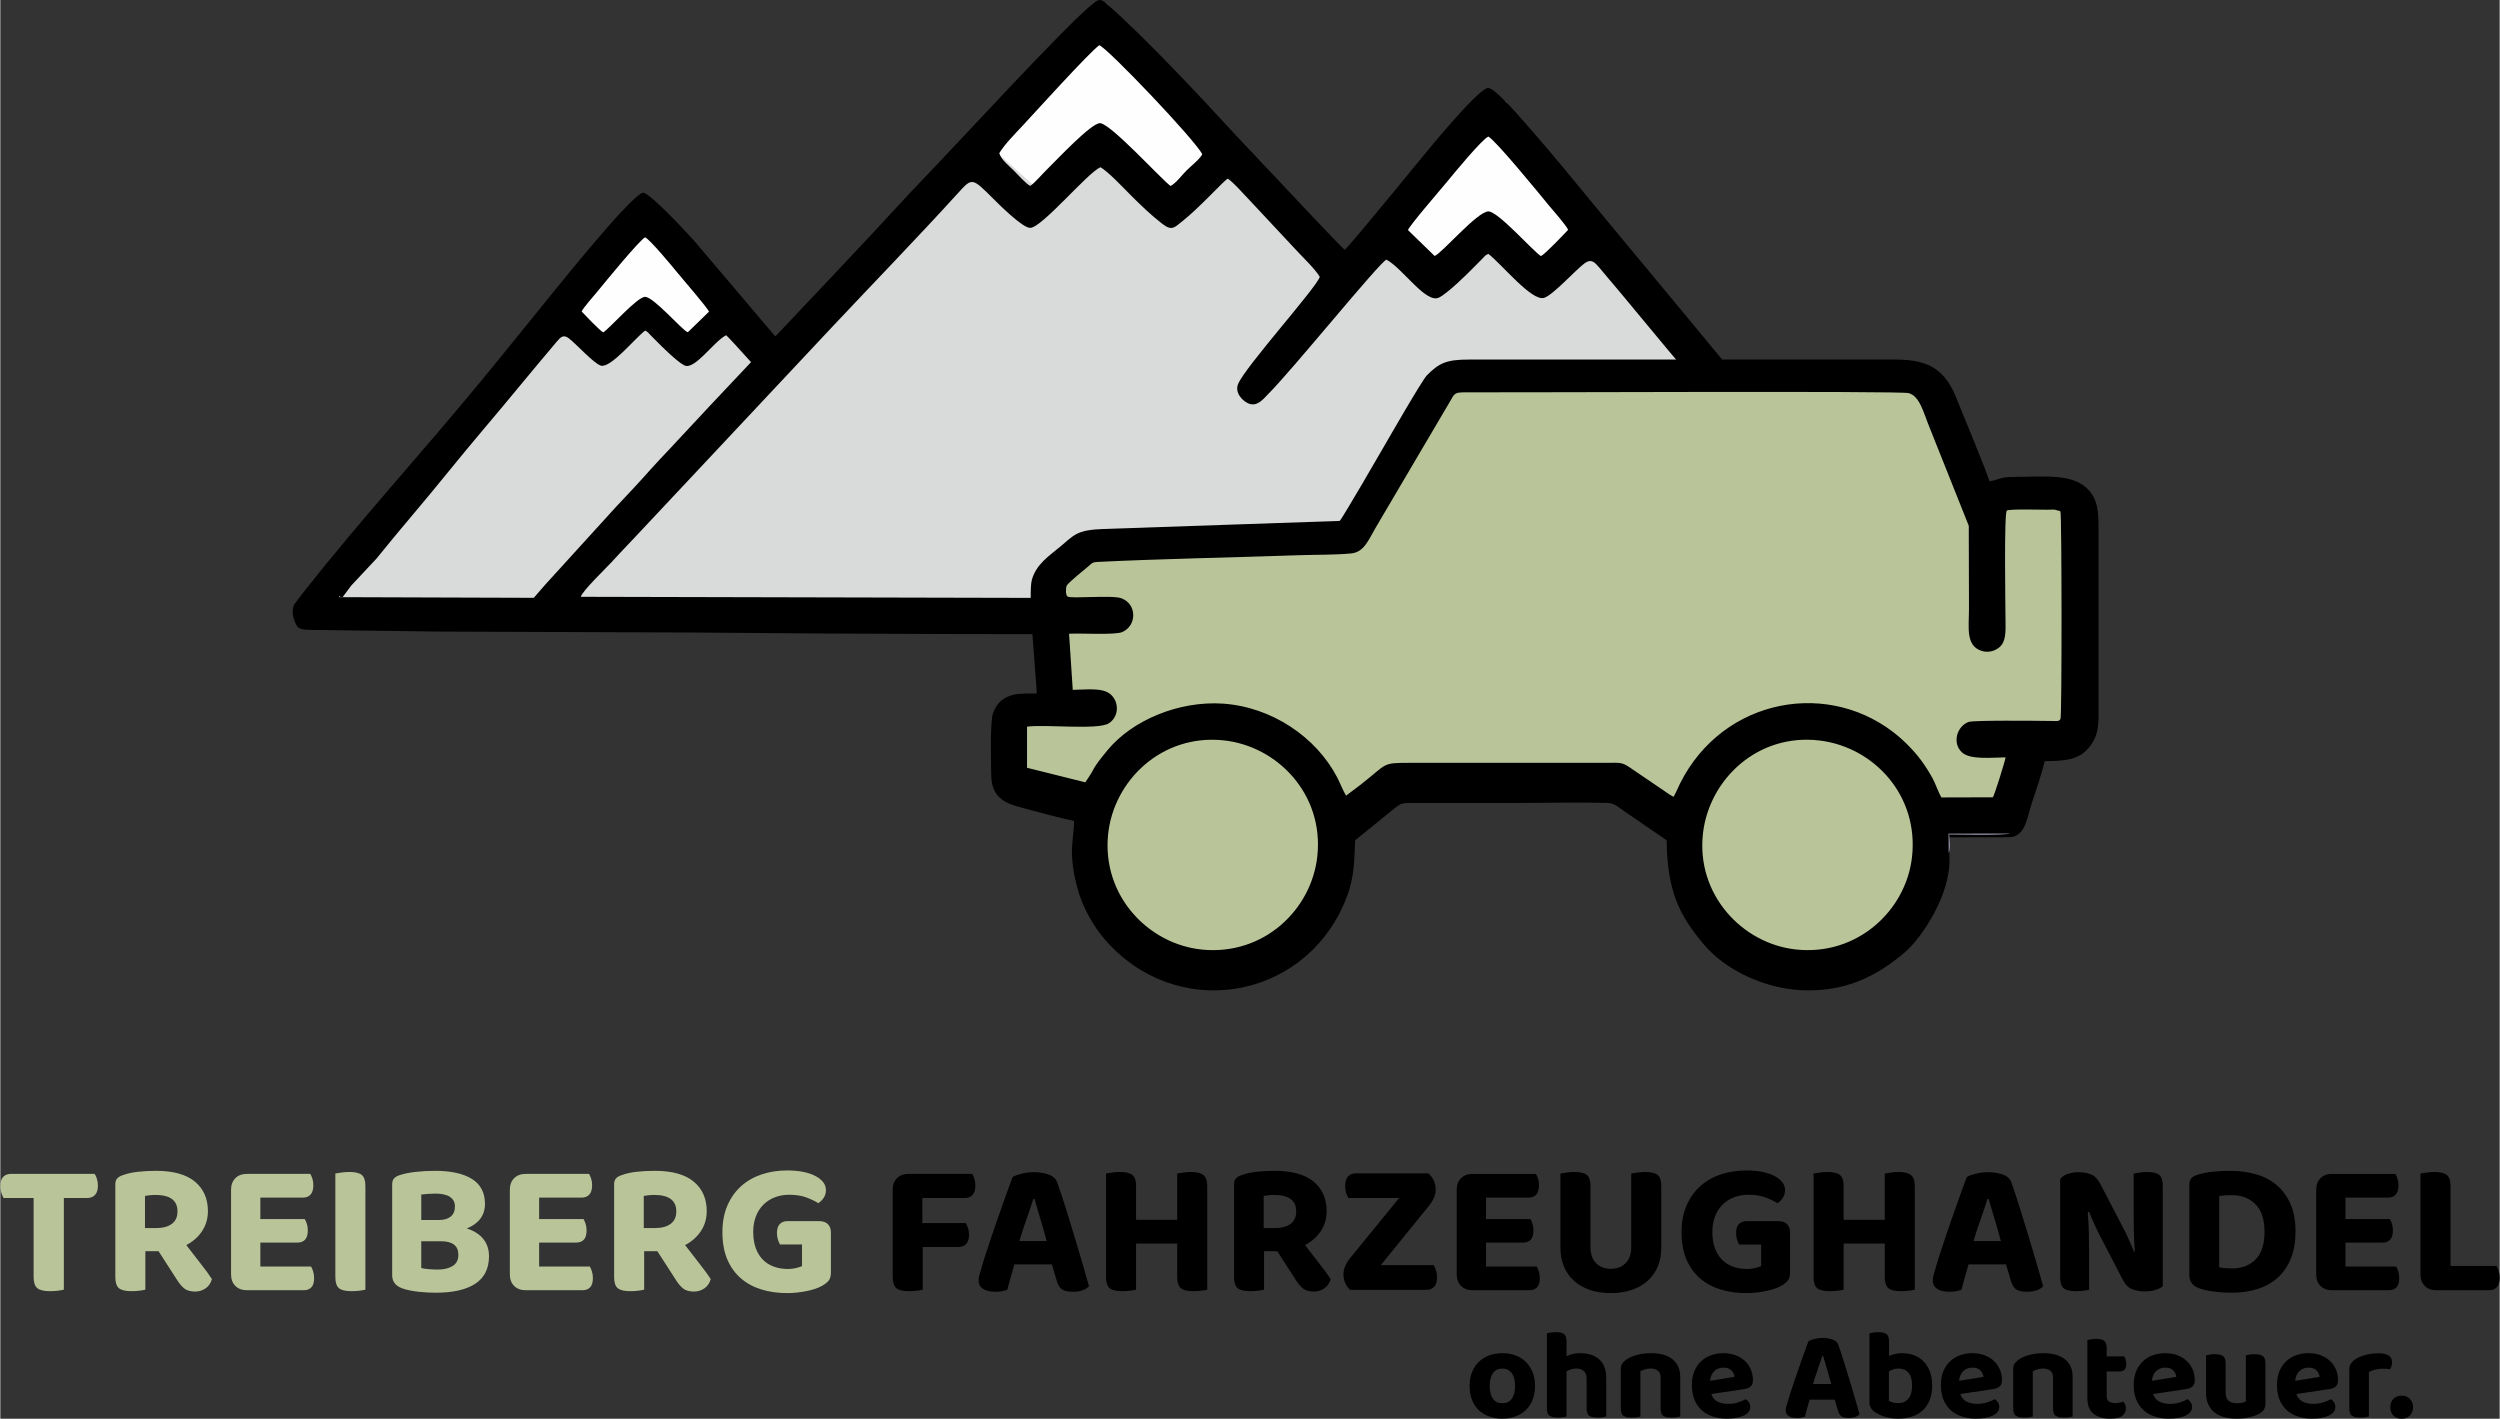
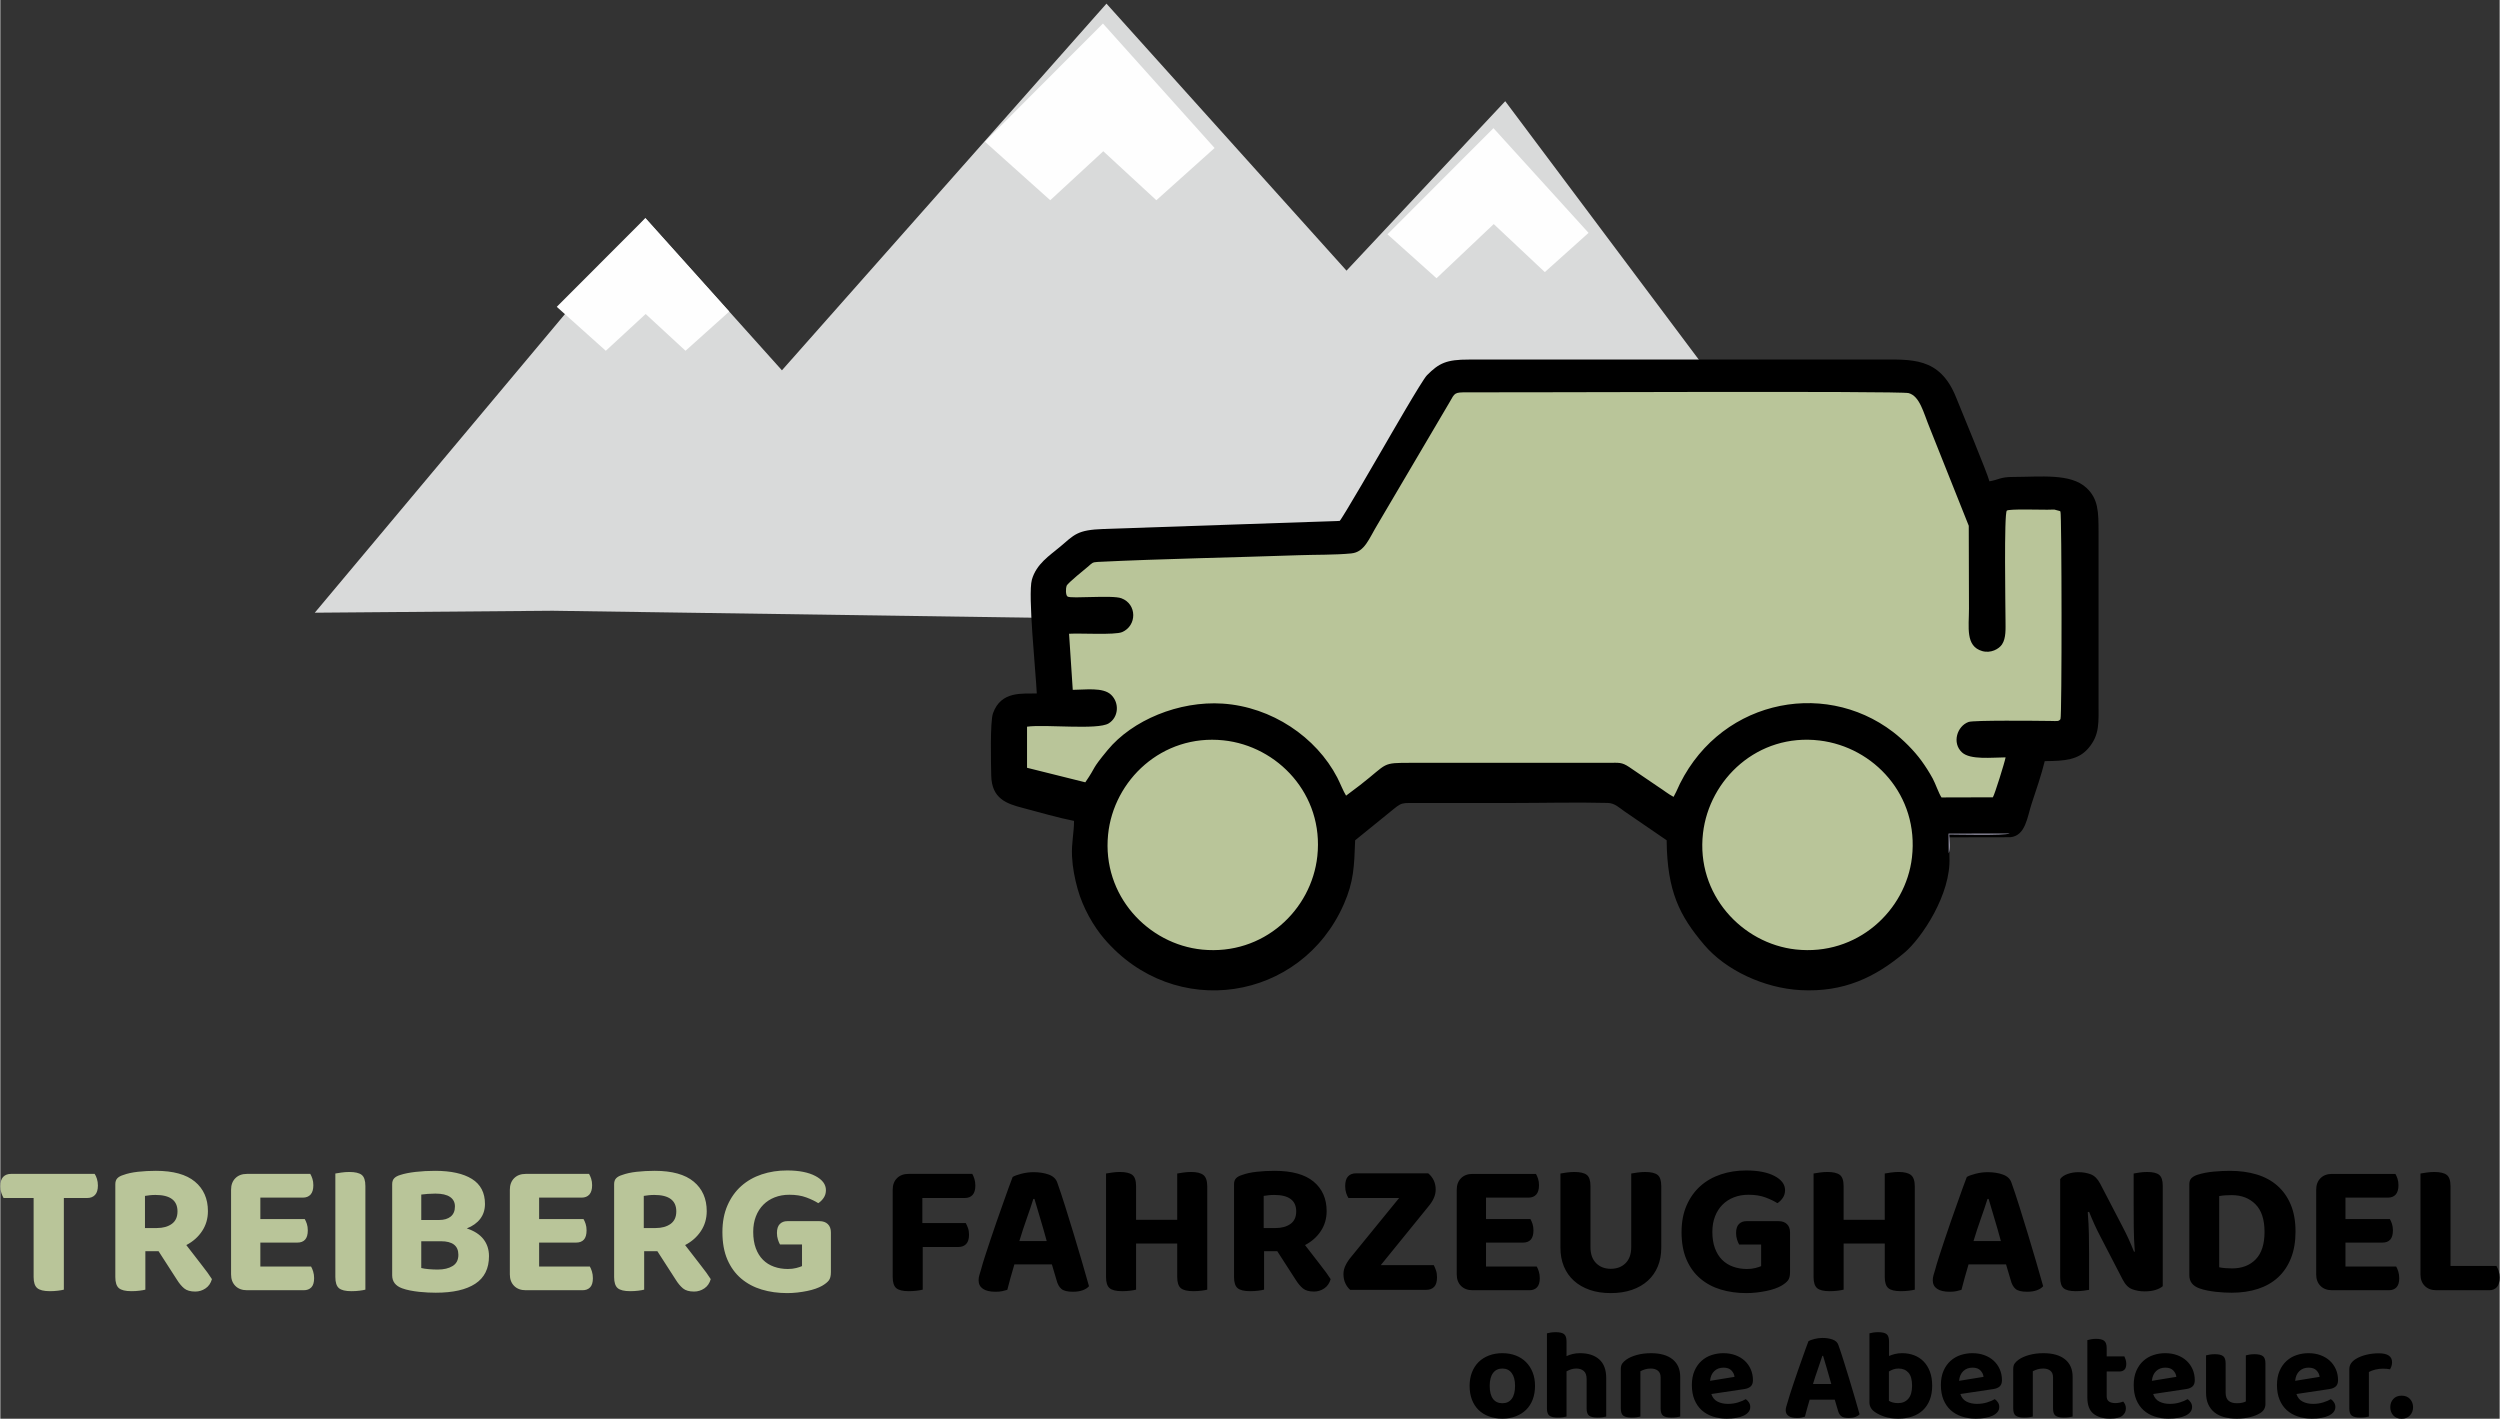
<svg xmlns="http://www.w3.org/2000/svg" xml:space="preserve" width="2141px" height="1215px" version="1.1" shape-rendering="geometricPrecision" text-rendering="geometricPrecision" image-rendering="optimizeQuality" fill-rule="evenodd" clip-rule="evenodd" viewBox="0 0 22067645 12526488">
  <rect x="0" y="0" width="22067645" height="12526488" fill="#333333" stroke="none" />
  <symbol id="Symbol1" viewBox="-328822 740471 22067645 12526488">
    <polygon fill="#D9DADA" points="2447640,6150277 5366603,2665955 6572285,4010082 9437709,772560 11557185,3130106 12958441,1633887 16457736,6306240 4547444,6132966 " />
    <path fill="#B9C599" fill-rule="nonzero" d="M232033 11318054l0 809189c-12392,3384 -29848,6476 -52369,9288 -22532,2825 -46173,4225 -70957,4225 -52929,0 -90094,-9009 -111495,-27025 -21400,-18016 -32100,-50677 -32100,-97982l0 -697695 -265218 0c-6756,-11260 -13232,-25892 -19428,-43921 -6196,-18016 -9288,-37724 -9288,-59125 0,-38284 8448,-66161 25332,-83617 16896,-17457 39989,-26185 69266,-26185l738231 0c7888,11260 14644,25905 20280,43921 5624,18016 8436,37725 8436,59125 0,37165 -8436,64762 -25332,82778 -16896,18016 -39977,27024 -69265,27024l-206093 0zm1272063 116571c0,65321 -17176,123887 -51529,175683 -34353,51810 -80806,92919 -139371,123327 46173,60817 90386,117971 132615,171460 42228,53501 73489,96582 93758,129242 -10141,36033 -28997,63350 -56594,81926 -27596,18589 -57713,27877 -90373,27877 -42801,0 -75462,-9288 -97982,-27877 -22521,-18576 -43921,-44201 -64202,-76861l-162171 -251706 -116559 0 0 339547c-12392,3384 -29848,6476 -52369,9288 -22532,2825 -46173,4225 -70957,4225 -52929,0 -89814,-9009 -110655,-27025 -20828,-18016 -31248,-50677 -31248,-97982l0 -819317c0,-22533 5916,-39989 17736,-52369 11832,-12392 29009,-21961 51529,-28717 36033,-13524 79394,-23092 130083,-28728 50677,-5624 103606,-8436 158787,-8436 153163,0 268042,31808 344623,95437 76582,63630 114879,150632 114879,261006zm-451054 148659c54062,0 97982,-12112 131775,-36325 33781,-24212 50677,-61097 50677,-110642 0,-96862 -64761,-145287 -194272,-145287 -18028,0 -34353,840 -48997,2532 -14632,1692 -29276,3664 -43921,5916l0 283806 104738 0zm795665 549036c-42789,0 -76862,-12673 -102194,-38017 -25345,-25333 -38017,-59406 -38017,-102207l0 -746679c0,-42789 12672,-76862 38017,-102206 25332,-25333 59405,-38005 102194,-38005l559176 0c6756,11260 12952,25345 18576,42229 5636,16896 8448,36045 8448,57445 0,37165 -8168,64749 -24492,82778 -16337,18016 -39137,27024 -68426,27024l-375019 0 0 189208 391916 0c6756,11261 12952,25333 18588,42229 5624,16897 8448,36033 8448,57433 0,37165 -7888,64482 -23652,81938 -15777,17457 -38297,26185 -67574,26185l-327726 0 0 211168 447669 0c6756,11260 12952,25893 18576,43921 5636,18016 8448,37725 8448,59125 0,37165 -8168,64190 -24492,81086 -16337,16896 -38577,25345 -66734,25345l-501730 0zm922375 8436c-52929,0 -89814,-9009 -110654,-27025 -20828,-18016 -31249,-50677 -31249,-97982l0 -913927c12393,-2252 30129,-5064 53222,-8436 23080,-3384 46452,-5076 70105,-5076 50677,0 87002,8448 108962,25344 21961,16897 32941,50117 32941,99662l0 913927c-12392,3384 -29849,6476 -52369,9288 -22533,2825 -46173,4225 -70958,4225zm1179157 -770333c0,50690 -13804,94331 -41389,130923 -27597,36605 -67293,65042 -119102,85322 65321,21388 114306,52929 146967,94598 32660,41669 48997,91786 48997,150351 0,109242 -40269,190328 -120795,243257 -80513,52929 -196804,79406 -348835,79406 -20281,0 -43081,-572 -68426,-1692 -25332,-1132 -51237,-3104 -77701,-5916 -26465,-2812 -52941,-6756 -79406,-11820 -26464,-5077 -50397,-11553 -71797,-19429 -58554,-21400 -87842,-59697 -87842,-114878l0 -804113c0,-22533 5916,-39989 17736,-52369 11832,-12392 29009,-21961 51529,-28717 37165,-12392 83338,-21680 138519,-27876 55193,-6196 112067,-9288 170632,-9288 140771,0 249453,23932 326035,71785 76581,47865 114878,121354 114878,220456zm-234821 449362c0,-79954 -51237,-119943 -153723,-119943l-174004 0 0 236513c18017,4504 40537,7876 67574,10129 27024,2252 52929,3384 77701,3384 54061,0 97982,-10421 131775,-31249 33781,-20840 50677,-53781 50677,-98834zm-327727 -307459l157107 0c43921,0 78274,-10128 103047,-30396 24772,-20281 37164,-50117 37164,-89534 0,-36045 -14364,-63921 -43081,-83630 -28716,-19708 -71797,-29556 -129230,-29556 -21401,0 -43921,840 -67574,2532 -23652,1692 -42788,3664 -57433,5916l0 224668zm922363 619994c-42788,0 -76861,-12673 -102194,-38017 -25344,-25333 -38017,-59406 -38017,-102207l0 -746679c0,-42789 12673,-76862 38017,-102206 25333,-25333 59406,-38005 102194,-38005l559176 0c6756,11260 12952,25345 18576,42229 5637,16896 8449,36045 8449,57445 0,37165 -8169,64749 -24493,82778 -16336,18016 -39137,27024 -68425,27024l-375020 0 0 189208 391916 0c6756,11261 12952,25333 18589,42229 5624,16897 8448,36033 8448,57433 0,37165 -7889,64482 -23653,81938 -15776,17457 -38297,26185 -67573,26185l-327727 0 0 211168 447669 0c6756,11260 12953,25893 18577,43921 5636,18016 8448,37725 8448,59125 0,37165 -8168,64190 -24493,81086 -16336,16896 -38577,25345 -66733,25345l-501731 0zm1598110 -697695c0,65321 -17177,123887 -51529,175683 -34353,51810 -80806,92919 -139371,123327 46173,60817 90386,117971 132615,171460 42228,53501 73489,96582 93758,129242 -10141,36033 -28997,63350 -56594,81926 -27596,18589 -57713,27877 -90373,27877 -42801,0 -75462,-9288 -97983,-27877 -22520,-18576 -43920,-44201 -64201,-76861l-162171 -251706 -116559 0 0 339547c-12392,3384 -29848,6476 -52369,9288 -22532,2825 -46173,4225 -70957,4225 -52929,0 -89814,-9009 -110655,-27025 -20828,-18016 -31248,-50677 -31248,-97982l0 -819317c0,-22533 5916,-39989 17736,-52369 11832,-12392 29009,-21961 51529,-28717 36033,-13524 79394,-23092 130083,-28728 50677,-5624 103606,-8436 158787,-8436 153163,0 268042,31808 344623,95437 76582,63630 114879,150632 114879,261006zm-451054 148659c54062,0 97982,-12112 131775,-36325 33781,-24212 50677,-61097 50677,-110642 0,-96862 -64761,-145287 -194272,-145287 -18028,0 -34353,840 -48997,2532 -14632,1692 -29276,3664 -43921,5916l0 283806 104738 0zm1547421 390236c0,32661 -6196,56873 -18577,72638 -12392,15764 -32100,31540 -59137,47305 -15764,9008 -34913,17456 -57433,25332 -22521,7888 -47585,14644 -75170,20281 -27596,5624 -56313,10128 -86162,13512 -29836,3372 -59405,5064 -88681,5064 -81098,0 -156268,-10420 -225533,-31249 -69253,-20840 -129791,-53221 -181600,-97142 -51809,-43921 -92346,-99662 -121634,-167235 -29277,-67574 -43921,-148659 -43921,-243269 0,-88974 14924,-167528 44773,-235661 29836,-68134 70385,-125007 121622,-170620 51249,-45613 111507,-79965 180760,-103046 69265,-23092 143875,-34633 223841,-34633 104738,0 188076,16337 250013,48985 61949,32661 92918,74342 92918,125019 0,25905 -6756,48705 -20269,68413 -13524,19709 -29288,35193 -47305,46453 -28156,-18016 -63349,-34912 -105578,-50677 -42241,-15764 -92078,-23652 -149511,-23652 -47305,0 -90374,7608 -129231,22812 -38856,15205 -72357,36885 -100514,65042 -28156,28144 -50117,62497 -65881,103046 -15777,40537 -23653,86150 -23653,136827 0,55193 7596,103338 22801,144447 15204,41096 36325,75169 63349,102194 27037,27036 59405,47305 97142,60817 37725,13524 78554,20281 122475,20281 27024,0 51529,-2825 73489,-8449 21961,-5636 39125,-11260 51517,-16896l0 -190888 -194272 0c-6756,-11272 -12952,-25904 -18576,-43933 -5636,-18016 -8448,-37165 -8448,-57433 0,-36033 8448,-62509 25332,-79394 16897,-16896 38857,-25344 65894,-25344l283806 0c31528,0 56301,8728 74329,26184 18017,17457 27025,41949 27025,73490l0 351379z" />
    <path fill="black" fill-rule="nonzero" d="M8252941 11105206c6756,11260 12952,25905 18588,43921 5624,18016 8448,37725 8448,59125 0,37165 -8168,64762 -24504,82778 -16325,18016 -39137,27024 -68414,27024l-375031 0 0 221309 383480 0c6756,12392 13232,27025 19428,43921 6196,16896 9288,36605 9288,59125 0,37165 -8448,64482 -25344,81938 -16885,17456 -39417,26185 -67574,26185l-315894 0 0 376711c-12393,3384 -29849,6476 -52369,9288 -22533,2825 -46173,4225 -70958,4225 -52929,0 -89814,-9009 -110654,-27025 -20829,-18016 -31249,-50677 -31249,-97982l0 -770332c0,-42789 12672,-76862 38017,-102206 25332,-25333 59405,-38005 102194,-38005l562548 0zm702758 799049l-331111 0c-12380,40549 -23932,80525 -34632,119942 -10688,39417 -19989,74330 -27865,104738 -14644,4504 -29848,8449 -45613,11821 -15764,3384 -34912,5076 -57445,5076 -49545,0 -86990,-8728 -112334,-26185 -25345,-17456 -38005,-42521 -38005,-75181 0,-15765 2252,-30969 6756,-45613 4504,-14633 9568,-31529 15204,-50677 7876,-30409 19137,-68134 33781,-113187 14644,-45041 30689,-93758 48145,-146127 17456,-52369 35765,-106138 54901,-161331 19149,-55181 37737,-107830 55753,-157947 18017,-50118 34353,-96010 48985,-137679 14645,-41669 27037,-74890 37165,-99674 16897,-10129 43081,-19709 78554,-28717 35485,-9008 70677,-13512 105590,-13512 50677,0 95438,7036 134295,21120 38857,14072 63921,37445 75181,70106 21389,59685 44481,128950 69254,207784 24784,78834 49837,159919 75181,243257 25333,83350 49837,165555 73490,246641 23640,81098 44481,153735 62497,217925 -12392,14644 -30688,26464 -54901,35485 -24212,9008 -53209,13512 -87002,13512 -48425,0 -82498,-8448 -102206,-25345 -19708,-16896 -34061,-43361 -43069,-79393l-40549 -136839zm-163863 -577752c-15764,50689 -35193,108402 -58285,173163 -23081,64750 -44761,130923 -65042,198496l241577 0c-19148,-70957 -38576,-138811 -58285,-203572 -19708,-64749 -36312,-120782 -49825,-168087l-10140 0zm907171 800740c-12392,3384 -29849,6476 -52369,9288 -22533,2825 -46173,4225 -70958,4225 -52929,0 -89814,-9009 -110654,-27025 -20828,-18016 -31249,-50677 -31249,-97982l0 -913927c12393,-2252 30129,-5064 53222,-8436 23080,-3384 45893,-5076 68413,-5076 50677,0 87282,8448 109802,25344 22533,16897 33793,50117 33793,99662l0 297331 363199 0 0 -408825c12393,-2252 30129,-5064 53210,-8436 23092,-3384 46465,-5076 70117,-5076 49545,0 85590,9008 108110,27036 22521,18017 33793,51797 33793,101354l0 910543c-12392,3384 -29849,6476 -52369,9288 -22533,2825 -46185,4225 -70958,4225 -52929,0 -89813,-9009 -110654,-27025 -20828,-18016 -31249,-50677 -31249,-97982l0 -295626 -363199 0 0 407120zm1682567 -692618c0,65321 -17176,123887 -51529,175683 -34353,51810 -80806,92919 -139371,123327 46173,60817 90386,117971 132615,171460 42229,53501 73489,96582 93758,129242 -10140,36033 -28997,63350 -56593,81926 -27597,18589 -57714,27877 -90374,27877 -42801,0 -75462,-9288 -97982,-27877 -22521,-18576 -43921,-44201 -64202,-76861l-162171 -251706 -116558 0 0 339547c-12393,3384 -29849,6476 -52369,9288 -22533,2825 -46173,4225 -70958,4225 -52929,0 -89814,-9009 -110654,-27025 -20829,-18016 -31249,-50677 -31249,-97982l0 -819317c0,-22533 5916,-39989 17736,-52369 11833,-12392 29009,-21961 51529,-28717 36033,-13524 79394,-23092 130083,-28728 50677,-5624 103606,-8436 158787,-8436 153164,0 268042,31808 344624,95437 76581,63630 114878,150632 114878,261006zm-451053 148659c54061,0 97982,-12112 131775,-36325 33780,-24212 50677,-61097 50677,-110642 0,-96862 -64762,-145287 -194273,-145287 -18028,0 -34352,840 -48997,2532 -14632,1692 -29276,3664 -43921,5916l0 283806 104739 0zm1091302 -265230l-447669 0c-7888,-12380 -14644,-27304 -20280,-44760 -5624,-17457 -8436,-37445 -8436,-59978 0,-39417 8436,-68133 25332,-86150 16896,-18016 40549,-27024 70958,-27024l636877 0c43921,37165 65881,85030 65881,143583 0,25904 -5636,51249 -16896,76021 -11260,24785 -26465,48425 -45613,70958l-422325 520307 467938 0c6756,12392 13232,27596 19428,45613 6196,18016 9288,38297 9288,60817 0,39417 -8448,67853 -25332,85310 -16896,17456 -39989,26184 -69266,26184l-672350 0c-16896,-14644 -30968,-33780 -42241,-57433 -11260,-23652 -16884,-51249 -16884,-82777 0,-25905 6476,-51810 19429,-77714 12940,-25905 28996,-50117 48145,-72638l424016 -520319zm648698 814266c-42789,0 -76862,-12673 -102194,-38017 -25345,-25333 -38017,-59406 -38017,-102207l0 -746679c0,-42789 12672,-76862 38017,-102206 25332,-25333 59405,-38005 102194,-38005l559176 0c6756,11260 12952,25345 18576,42229 5636,16896 8448,36045 8448,57445 0,37165 -8168,64749 -24492,82778 -16337,18016 -39137,27024 -68426,27024l-375019 0 0 189208 391916 0c6756,11261 12952,25333 18588,42229 5624,16897 8448,36033 8448,57433 0,37165 -7888,64482 -23652,81938 -15777,17457 -38297,26185 -67574,26185l-327726 0 0 211168 447669 0c6756,11260 12952,25893 18576,43921 5636,18016 8448,37725 8448,59125 0,37165 -8168,64190 -24492,81086 -16337,16896 -38577,25345 -66734,25345l-501730 0zm1219693 25332c-69825,0 -132042,-9568 -186663,-28717 -54622,-19148 -101074,-46173 -139371,-81085 -38297,-34913 -67574,-76862 -87842,-125859 -20268,-48985 -30409,-103886 -30409,-164703l0 -655466c12393,-2252 30129,-5064 53209,-8436 23093,-3384 46465,-5076 70106,-5076 50689,0 87002,8448 108962,25344 21960,16897 32941,50117 32941,99662l0 538895c0,60818 16616,107843 49837,141063 33220,33221 76301,49838 129230,49838 54062,0 97702,-16617 130923,-49838 33233,-33220 49837,-80245 49837,-141063l0 -650389c12393,-2252 30129,-5064 53221,-8436 23081,-3384 46453,-5076 70106,-5076 50677,0 87002,8448 108962,25344 21961,16897 32941,50117 32941,99662l0 543972c0,60817 -10140,115718 -30409,164703 -20268,48997 -49557,90946 -87842,125859 -38296,34912 -85029,61937 -140223,81085 -55181,19149 -117690,28717 -187516,28717zm1582906 -184132c0,32661 -6197,56873 -18577,72638 -12392,15764 -32100,31540 -59137,47305 -15764,9008 -34913,17456 -57433,25332 -22521,7888 -47585,14644 -75170,20281 -27596,5624 -56313,10128 -86162,13512 -29836,3372 -59405,5064 -88681,5064 -81098,0 -156268,-10420 -225533,-31249 -69254,-20840 -129791,-53221 -181600,-97142 -51809,-43921 -92346,-99662 -121635,-167235 -29276,-67574 -43920,-148659 -43920,-243269 0,-88974 14924,-167528 44773,-235661 29836,-68134 70385,-125007 121622,-170620 51249,-45613 111506,-79965 180760,-103046 69265,-23092 143875,-34633 223841,-34633 104738,0 188075,16337 250013,48985 61949,32661 92918,74342 92918,125019 0,25905 -6756,48705 -20269,68413 -13524,19709 -29288,35193 -47305,46453 -28156,-18016 -63349,-34912 -105578,-50677 -42241,-15764 -92078,-23652 -149511,-23652 -47305,0 -90374,7608 -129231,22812 -38857,15205 -72357,36885 -100514,65042 -28156,28144 -50117,62497 -65881,103046 -15777,40537 -23653,86150 -23653,136827 0,55193 7596,103338 22801,144447 15204,41096 36325,75169 63349,102194 27037,27036 59405,47305 97142,60817 37725,13524 78554,20281 122475,20281 27024,0 51529,-2825 73489,-8449 21961,-5636 39125,-11260 51517,-16896l0 -190888 -194272 0c-6756,-11272 -12952,-25904 -18576,-43933 -5636,-18016 -8448,-37165 -8448,-57433 0,-36033 8448,-62509 25332,-79394 16897,-16896 38857,-25344 65894,-25344l283806 0c31528,0 56301,8728 74329,26184 18016,17457 27025,41949 27025,73490l0 351379zm473014 153723c-12393,3384 -29849,6476 -52370,9288 -22532,2825 -46173,4225 -70957,4225 -52929,0 -89814,-9009 -110655,-27025 -20828,-18016 -31248,-50677 -31248,-97982l0 -913927c12392,-2252 30129,-5064 53221,-8436 23080,-3384 45893,-5076 68413,-5076 50677,0 87282,8448 109803,25344 22532,16897 33793,50117 33793,99662l0 297331 363199 0 0 -408825c12392,-2252 30129,-5064 53209,-8436 23093,-3384 46465,-5076 70118,-5076 49545,0 85589,9008 108110,27036 22520,18017 33793,51797 33793,101354l0 910543c-12393,3384 -29849,6476 -52369,9288 -22533,2825 -46186,4225 -70958,4225 -52929,0 -89814,-9009 -110654,-27025 -20829,-18016 -31249,-50677 -31249,-97982l0 -295626 -363199 0 0 407120zm1434233 -222988l-331111 0c-12380,40549 -23932,80525 -34632,119942 -10688,39417 -19989,74330 -27865,104738 -14644,4504 -29848,8449 -45613,11821 -15764,3384 -34912,5076 -57445,5076 -49545,0 -86990,-8728 -112334,-26185 -25345,-17456 -38005,-42521 -38005,-75181 0,-15765 2252,-30969 6756,-45613 4504,-14633 9568,-31529 15204,-50677 7876,-30409 19137,-68134 33781,-113187 14644,-45041 30689,-93758 48145,-146127 17456,-52369 35765,-106138 54901,-161331 19149,-55181 37737,-107830 55753,-157947 18017,-50118 34353,-96010 48985,-137679 14645,-41669 27037,-74890 37165,-99674 16897,-10129 43081,-19709 78554,-28717 35485,-9008 70677,-13512 105590,-13512 50677,0 95438,7036 134295,21120 38857,14072 63921,37445 75181,70106 21389,59685 44481,128950 69254,207784 24784,78834 49837,159919 75181,243257 25333,83350 49838,165555 73490,246641 23640,81098 44481,153735 62497,217925 -12392,14644 -30688,26464 -54901,35485 -24212,9008 -53209,13512 -87002,13512 -48425,0 -82497,-8448 -102206,-25345 -19708,-16896 -34060,-43361 -43069,-79393l-40549 -136839zm-163863 -577752c-15764,50689 -35193,108402 -58285,173163 -23081,64750 -44761,130923 -65042,198496l241577 0c-19148,-70957 -38576,-138811 -58285,-203572 -19708,-64749 -36312,-120782 -49825,-168087l-10140 0zm1547420 770332c-15764,13512 -37164,24504 -64189,32940 -27037,8449 -59125,12673 -96290,12673 -38297,0 -74342,-6197 -108122,-18577 -33793,-12392 -61938,-40549 -84470,-84469l-195964 -378404c-19136,-36045 -36873,-72078 -53209,-108123 -16325,-36032 -32381,-73769 -48145,-113186l-11820 3384c5624,67574 9008,132043 10128,193420 1132,61389 1692,120795 1692,178228l0 314214c-11260,2252 -27877,4784 -49837,7596 -21961,2825 -44761,4225 -68414,4225 -50677,0 -86162,-8729 -106430,-26185 -20268,-17456 -30409,-48705 -30409,-93758l0 -869994c13513,-19148 35193,-34073 65042,-44773 29848,-10700 61657,-16044 95450,-16044 39417,0 75729,6196 108962,18588 33221,12380 61097,39977 83618,82766l197656 380108c19136,36032 36873,72077 53209,108110 16324,36045 32381,73770 48145,113186l6756 -1692c-5636,-75449 -8728,-146967 -9288,-214540 -560,-67574 -852,-132335 -852,-194272l0 -280434c11272,-2252 27877,-5064 49837,-8436 21960,-3384 45333,-5076 70105,-5076 50690,0 86162,8728 106431,26184 20268,17457 30408,48717 30408,93758l0 888583zm898711 -479770c0,-109243 -26745,-190608 -80234,-244097 -53501,-53502 -123046,-80246 -208636,-80246 -20268,0 -39417,560 -57433,1692 -18029,1120 -36045,3372 -54061,6756l0 628429c14644,3372 32380,5904 53209,7596 20840,1692 40829,2532 59977,2532 87842,0 157667,-26744 209476,-80233 51797,-53501 77702,-134307 77702,-242429zm273678 -3372c0,90093 -13512,168927 -40549,236501 -27025,67573 -65042,123886 -114027,168939 -48997,45041 -108122,78834 -177375,101354 -69266,22521 -146127,33793 -230597,33793 -19148,0 -40829,-572 -65041,-1692 -24213,-1132 -48985,-3104 -74330,-5916 -25332,-2812 -50957,-6756 -76862,-11820 -25904,-5077 -49557,-11553 -70957,-19429 -58553,-21400 -87842,-59697 -87842,-114878l0 -804113c0,-22533 5916,-39989 17736,-52369 11833,-12392 29009,-22533 51530,-30409 46173,-14644 95170,-24212 146967,-28716 51809,-4504 99114,-6756 141903,-6756 86721,0 165555,10688 236513,32088 70945,21401 131762,54341 182439,98834 50677,44481 90106,100222 118251,167236 28156,67013 42241,146127 42241,237353zm322650 518627c-42788,0 -76861,-12673 -102194,-38017 -25344,-25333 -38017,-59406 -38017,-102207l0 -746679c0,-42789 12673,-76862 38017,-102206 25333,-25333 59406,-38005 102194,-38005l559176 0c6756,11260 12952,25345 18576,42229 5637,16896 8449,36045 8449,57445 0,37165 -8169,64749 -24493,82778 -16336,18016 -39137,27024 -68425,27024l-375020 0 0 189208 391916 0c6756,11261 12952,25333 18589,42229 5624,16897 8448,36033 8448,57433 0,37165 -7889,64482 -23653,81938 -15776,17457 -38297,26185 -67573,26185l-327727 0 0 211168 447669 0c6756,11260 12953,25893 18577,43921 5636,18016 8448,37725 8448,59125 0,37165 -8168,64190 -24493,81086 -16336,16896 -38577,25345 -66733,25345l-501731 0zm920684 0c-42789,0 -76862,-12673 -102194,-38017 -25345,-25333 -38017,-59406 -38017,-102207l0 -890274c12392,-2252 30128,-5064 53221,-8436 23080,-3384 45893,-5076 68413,-5076 50677,0 87282,8448 109803,25344 22532,16897 33792,50117 33792,99662l0 704451 405429 0c6768,11260 13244,25905 19428,43921 6196,18028 9300,37737 9300,59125 0,37165 -8168,65041 -24504,83630 -16325,18576 -38565,27877 -66722,27877l-467949 0z" />
    <path fill="black" fill-rule="nonzero" d="M13221626 12976433c0,44469 -6781,84592 -20354,120393 -13561,35802 -32965,66125 -58212,90995 -25247,24870 -55583,44091 -91007,57652 -35412,13573 -74974,20354 -118688,20354 -43714,0 -83460,-6598 -119261,-19782 -35802,-13195 -66320,-32222 -91567,-57092 -25247,-24870 -44651,-55193 -58212,-90995 -13573,-35801 -20354,-76301 -20354,-121525 0,-43701 6975,-83459 20914,-119260 13950,-35790 33537,-66125 58784,-90995 25247,-24870 55766,-44091 91567,-57652 35801,-13561 75169,-20354 118129,-20354 42959,0 82144,6793 117568,20354 35412,13561 65748,32965 90995,58212 25247,25247 44846,55583 58784,91007 13939,35412 20914,74987 20914,118688zm-288261 -152603c-35424,0 -62924,13184 -82523,39563 -19598,26379 -29386,64055 -29386,113040 0,50495 9605,88743 28827,114745 19209,26002 46903,38991 83082,38991 36178,0 63872,-13184 83082,-39563 19221,-26367 28826,-64433 28826,-114173 0,-48230 -9787,-85723 -29386,-112480 -19599,-26744 -47098,-40123 -82522,-40123zm566345 423907c-7535,2265 -18089,4334 -31650,6221 -13573,1887 -28643,2824 -45223,2824 -33915,0 -58407,-5466 -73478,-16385 -15070,-10932 -22605,-32222 -22605,-63873l0 -663561c8290,-2264 19221,-4528 32782,-6780 13561,-2264 28631,-3397 45211,-3397 33915,0 58225,5649 72918,16958 14693,11309 22045,32782 22045,64432l0 129998c15826,-7535 33720,-13756 53696,-18649 19964,-4894 41633,-7353 64993,-7353 72358,0 129060,18284 170133,54828 41072,36556 61608,91384 61608,164484l0 340253c-7535,2265 -18089,4334 -31650,6221 -13561,1887 -28644,2824 -45223,2824 -33903,0 -58395,-5466 -73478,-16385 -15070,-10932 -22606,-32222 -22606,-63873l0 -258875c0,-33902 -8472,-58017 -25429,-72345 -16958,-14316 -38626,-21474 -65005,-21474 -17335,0 -33160,2447 -47476,7341 -14315,4905 -27511,10749 -39563,17529l0 399037zm830858 -345913c0,-26367 -7913,-45966 -23738,-58772 -15825,-12819 -36921,-19222 -63301,-19222 -18089,0 -34669,2264 -49739,6781 -15071,4528 -29009,10176 -41827,16957l0 400169c-7536,2265 -18090,4334 -31651,6221 -13561,1887 -28631,2824 -45211,2824 -33915,0 -58407,-5466 -73477,-16385 -15083,-10932 -22618,-32222 -22618,-63873l0 -349310c0,-19586 4151,-35412 12441,-47475 8290,-12052 19964,-23361 35034,-33915 24127,-17322 55206,-31273 93271,-41815 38054,-10554 80063,-15837 126042,-15837 82144,0 145627,18089 190474,54268 44833,36167 67256,87793 67256,154868l0 350429c-8290,2265 -19209,4334 -32782,6221 -13561,1887 -28631,2824 -45211,2824 -33915,0 -58225,-5466 -72918,-16385 -14693,-10932 -22045,-32222 -22045,-63873l0 -274700zm447645 146955c10554,31662 29021,54073 55400,67269 26367,13183 56897,19781 91554,19781 31663,0 61426,-4333 89303,-13001 27889,-8667 50494,-18272 67829,-28826 11309,7535 20731,17335 28266,29386 7535,12064 11297,25247 11297,39563 0,17335 -5271,32417 -15825,45224 -10542,12806 -25053,23555 -43519,32222 -18467,8655 -40318,15070 -65565,19209 -25247,4151 -52941,6221 -83082,6221 -44469,0 -85541,-6221 -123217,-18650 -37689,-12441 -70094,-30907 -97216,-55400 -27134,-24492 -48424,-55193 -63872,-92127 -15448,-36921 -23178,-80257 -23178,-129997 0,-48230 7730,-90057 23178,-125481 15448,-35412 36178,-64811 62168,-88171 26002,-23360 55778,-40500 89303,-51432 33537,-10931 68024,-16397 103435,-16397 38443,0 73673,5843 105700,17529 32028,11675 59539,28072 82522,49168 22983,21108 40878,46356 53696,75742 12807,29386 19210,61426 19210,96083 0,24115 -6403,42204 -19210,54268 -12818,12051 -30895,19964 -54268,23738l-293909 44079zm107392 -232861c-32405,0 -59345,9982 -80818,29958 -21486,19964 -34110,48790 -37871,86478l215904 -35046c-1498,-19599 -10165,-38054 -25990,-55388 -15837,-17335 -39575,-26002 -71225,-26002zm982340 282600l-221564 0c-8290,27134 -16020,53891 -23178,80270 -7158,26368 -13378,49728 -18649,70082 -9800,3018 -19977,5648 -30519,7912 -10554,2264 -23360,3396 -38443,3396 -33159,0 -58212,-5843 -75169,-17529 -16957,-11674 -25430,-28449 -25430,-50300 0,-10554 1510,-20731 4516,-30518 3019,-9799 6403,-21108 10177,-33914 5271,-20354 12806,-45601 22606,-75742 9799,-30141 20536,-62741 32222,-97787 11674,-35035 23921,-71019 36739,-107952 12806,-36922 25247,-72163 37299,-105688 12063,-33537 22983,-64250 32782,-92139 9799,-27876 18089,-50117 24870,-66697 11309,-6780 28826,-13183 52564,-19209 23738,-6026 47293,-9045 70653,-9045 33915,0 63873,4711 89875,14133 25989,9410 42764,25053 50299,46904 14316,39952 29764,86295 46344,139042 16580,52759 33354,107014 50312,162792 16957,55765 33342,110776 49167,165032 15825,54268 29776,102876 41827,145835 -8290,9787 -20536,17700 -36739,23738 -16202,6025 -35606,9044 -58212,9044 -32405,0 -55205,-5660 -68389,-16957 -13195,-11309 -22800,-29021 -28826,-53136l-27134 -91567zm-109656 -386596c-10542,33902 -23543,72528 -39003,115864 -15448,43337 -29946,87611 -43519,132822l161660 0c-12819,-47475 -25819,-92881 -39003,-136218 -13196,-43324 -24310,-80818 -33355,-112468l-6780 0zm705388 -23750c36921,0 71591,6038 103996,18089 32405,12064 60476,30153 84214,54269 23738,24115 42399,54073 55960,89862 13561,35801 20341,77434 20341,124909 0,47488 -7157,89303 -21473,125482 -14316,36178 -34475,66502 -60477,90994 -26002,24493 -57274,42959 -93831,55400 -36544,12429 -77433,18650 -122645,18650 -47475,0 -88170,-5649 -122085,-16957 -33914,-11309 -62180,-24870 -84786,-40695 -32405,-21851 -48607,-50495 -48607,-85919l0 -609293c8290,-2264 19221,-4528 32782,-6780 13561,-2264 28631,-3397 45211,-3397 33915,0 58225,5649 72918,16958 14693,11309 22045,32782 22045,64432l0 128866c15071,-6781 32405,-12624 52004,-17517 19587,-4894 41073,-7353 64433,-7353zm-31650 135658c-17335,0 -32978,2447 -46916,7341 -13950,4905 -26939,11126 -39003,18661l0 258863c9045,6026 20354,10932 33915,14693 13561,3774 29386,5661 47475,5661 37676,0 67635,-12819 89875,-38443 22228,-25625 33342,-64056 33342,-115305 0,-52746 -10736,-91177 -32222,-115304 -21474,-24115 -50300,-36167 -86466,-36167zm544860 224949c10554,31662 29021,54073 55400,67269 26367,13183 56898,19781 91555,19781 31662,0 61426,-4333 89302,-13001 27889,-8667 50495,-18272 67829,-28826 11309,7535 20731,17335 28266,29386 7536,12064 11297,25247 11297,39563 0,17335 -5271,32417 -15825,45224 -10542,12806 -25052,23555 -43519,32222 -18467,8655 -40318,15070 -65565,19209 -25247,4151 -52941,6221 -83082,6221 -44469,0 -85541,-6221 -123217,-18650 -37688,-12441 -70093,-30907 -97215,-55400 -27134,-24492 -48425,-55193 -63873,-92127 -15448,-36921 -23178,-80257 -23178,-129997 0,-48230 7730,-90057 23178,-125481 15448,-35412 36179,-64811 62168,-88171 26002,-23360 55778,-40500 89303,-51432 33537,-10931 68024,-16397 103436,-16397 38443,0 73672,5843 105700,17529 32027,11675 59539,28072 82522,49168 22983,21108 40877,46356 53696,75742 12806,29386 19209,61426 19209,96083 0,24115 -6403,42204 -19209,54268 -12819,12051 -30896,19964 -54269,23738l-293909 44079zm107392 -232861c-32405,0 -59345,9982 -80818,29958 -21486,19964 -34109,48790 -37871,86478l215904 -35046c-1497,-19599 -10165,-38054 -25990,-55388 -15837,-17335 -39575,-26002 -71225,-26002zm711036 85906c0,-26367 -7912,-45966 -23738,-58772 -15825,-12819 -36921,-19222 -63300,-19222 -18090,0 -34669,2264 -49740,6781 -15070,4528 -29009,10176 -41827,16957l0 400169c-7535,2265 -18089,4334 -31650,6221 -13561,1887 -28632,2824 -45212,2824 -33914,0 -58407,-5466 -73477,-16385 -15083,-10932 -22618,-32222 -22618,-63873l0 -349310c0,-19586 4151,-35412 12441,-47475 8290,-12052 19964,-23361 35035,-33915 24127,-17322 55205,-31273 93271,-41815 38053,-10554 80063,-15837 126041,-15837 82145,0 145628,18089 190474,54268 44834,36167 67257,87793 67257,154868l0 350429c-8290,2265 -19209,4334 -32782,6221 -13561,1887 -28632,2824 -45212,2824 -33914,0 -58224,-5466 -72917,-16385 -14693,-10932 -22046,-32222 -22046,-63873l0 -274700zm473647 167308c0,21096 6781,36362 20354,45784 13561,9422 32405,14133 56520,14133 11297,0 23360,-1327 36166,-3957 12819,-2641 23738,-5843 32783,-9616 6792,7535 12441,16202 16957,26002 4529,9799 6781,21108 6781,33914 0,26379 -10360,48048 -31079,65005 -20731,16945 -56715,25430 -107964,25430 -63300,0 -112663,-14511 -148074,-43519 -35424,-29021 -53136,-76302 -53136,-141867l0 -507561c8289,-2265 19221,-4711 32782,-7353 13561,-2641 28266,-3956 44091,-3956 33160,0 57080,5843 71773,17517 14706,11686 22046,32977 22046,63873l0 73477 156000 0c3773,7535 7535,17140 11309,28826 3761,11687 5648,23933 5648,36739 0,24115 -5466,41450 -16385,52004 -10932,10542 -25065,15825 -42399,15825l-114173 0 0 219300zm410346 -20353c10555,31662 29021,54073 55401,67269 26367,13183 56897,19781 91554,19781 31663,0 61426,-4333 89303,-13001 27889,-8667 50494,-18272 67829,-28826 11309,7535 20731,17335 28266,29386 7535,12064 11297,25247 11297,39563 0,17335 -5271,32417 -15825,45224 -10542,12806 -25053,23555 -43520,32222 -18466,8655 -40317,15070 -65564,19209 -25248,4151 -52942,6221 -83082,6221 -44469,0 -85542,-6221 -123218,-18650 -37688,-12441 -70093,-30907 -97215,-55400 -27134,-24492 -48425,-55193 -63872,-92127 -15448,-36921 -23178,-80257 -23178,-129997 0,-48230 7730,-90057 23178,-125481 15447,-35412 36178,-64811 62168,-88171 26002,-23360 55778,-40500 89303,-51432 33537,-10931 68023,-16397 103435,-16397 38443,0 73672,5843 105700,17529 32028,11675 59539,28072 82522,49168 22983,21108 40878,46356 53696,75742 12806,29386 19210,61426 19210,96083 0,24115 -6404,42204 -19210,54268 -12818,12051 -30895,19964 -54268,23738l-293910 44079zm107392 -232861c-32405,0 -59344,9982 -80817,29958 -21486,19964 -34110,48790 -37871,86478l215904 -35046c-1498,-19599 -10165,-38054 -25990,-55388 -15838,-17335 -39575,-26002 -71226,-26002zm883994 319911c0,35412 -15448,62546 -46344,81390 -24115,15071 -53891,26939 -89302,35607 -35424,8667 -74610,13001 -117569,13001 -40695,0 -77616,-4334 -110776,-13001 -33160,-8668 -61609,-22423 -85346,-41255 -23750,-18844 -42205,-42582 -55401,-71226 -13183,-28631 -19781,-63300 -19781,-103995l0 -328956c8290,-2265 19221,-4517 32782,-6781 13573,-2264 28644,-3396 45224,-3396 33914,0 58212,5660 72905,16957 14705,11309 22046,32782 22046,64433l0 256611c0,33914 8667,58212 26002,72917 17334,14693 41827,22034 73477,22034 19599,0 35984,-1692 49180,-5077 13183,-3396 23165,-6975 29946,-10748l0 -406950c7535,-2265 18089,-4517 31650,-6781 13573,-2264 28644,-3396 45224,-3396 33914,0 58407,5660 73477,16957 15070,11309 22606,32782 22606,64433l0 357222zm273568 -87050c10554,31662 29021,54073 55400,67269 26367,13183 56898,19781 91555,19781 31662,0 61426,-4333 89302,-13001 27889,-8667 50495,-18272 67829,-28826 11309,7535 20731,17335 28266,29386 7536,12064 11297,25247 11297,39563 0,17335 -5271,32417 -15825,45224 -10542,12806 -25052,23555 -43519,32222 -18467,8655 -40318,15070 -65565,19209 -25247,4151 -52941,6221 -83082,6221 -44469,0 -85541,-6221 -123217,-18650 -37688,-12441 -70093,-30907 -97215,-55400 -27134,-24492 -48425,-55193 -63873,-92127 -15448,-36921 -23178,-80257 -23178,-129997 0,-48230 7730,-90057 23178,-125481 15448,-35412 36179,-64811 62168,-88171 26002,-23360 55778,-40500 89303,-51432 33537,-10931 68024,-16397 103436,-16397 38443,0 73672,5843 105700,17529 32027,11675 59539,28072 82522,49168 22983,21108 40877,46356 53696,75742 12806,29386 19209,61426 19209,96083 0,24115 -6403,42204 -19209,54268 -12819,12051 -30896,19964 -54268,23738l-293910 44079zm107392 -232861c-32405,0 -59345,9982 -80818,29958 -21486,19964 -34109,48790 -37871,86478l215904 -35046c-1497,-19599 -10165,-38054 -25990,-55388 -15837,-17335 -39575,-26002 -71225,-26002zm532431 431819c-7535,2265 -18089,4334 -31650,6221 -13561,1887 -28632,2824 -45211,2824 -33915,0 -58407,-5466 -73478,-16385 -15082,-10932 -22618,-32222 -22618,-63873l0 -344781c0,-21096 5283,-39186 15825,-54256 10555,-15083 25248,-28266 44092,-39575 24870,-15071 54828,-26940 89862,-35607 35047,-8667 71786,-13001 110229,-13001 78371,0 117556,26379 117556,79138 0,12806 -1887,24493 -5648,35035 -3774,10554 -7913,19598 -12441,27134 -17323,-3762 -38431,-5649 -63301,-5649 -21851,0 -43714,2630 -65565,7913 -21851,5271 -41072,12429 -57652,21473l0 393389zm188782 -82522c0,-28631 8862,-52746 26562,-72345 17712,-19599 42399,-29386 74050,-29386 30895,0 55388,9787 73477,29386 18089,19599 27134,43714 27134,72345 0,28644 -9045,52759 -27134,72346 -18089,19598 -42582,29398 -73477,29398 -31651,0 -56338,-9800 -74050,-29398 -17700,-19587 -26562,-43702 -26562,-72346z" />
    <polygon fill="#FEFEFE" points="5366615,2665967 4584170,3449653 5017208,3837600 5369049,3512819 5720891,3837600 6106964,3491309 " />
    <polygon fill="#FEFEFE" points="12854616,1872067 11918802,2809123 12351851,3197059 12857051,2718920 13308129,3142937 13694202,2796646 " />
    <polygon fill="#FEFEFE" points="9406485,948243 8364569,1991815 8941213,2508397 9409723,2075920 9878233,2508397 10392331,2047276 " />
    <path fill="black" d="M4803872 3490835c32612,34474 157461,166663 190657,184436 56289,-34986 299814,-313910 369310,-313813 76594,134 327532,295212 376992,312949l187163 -181819c-12198,-34682 -232922,-288323 -273544,-338294 -43044,-52929 -247286,-300300 -290611,-318304 -50896,26659 -350503,392293 -425209,483750 -25662,31371 -123899,141830 -134758,171095zm6737901 -545165c36252,-23908 681943,-816249 735931,-881108 66393,-79759 454194,-549011 530910,-547709 53866,913 243025,215856 280434,258084 171715,193798 334714,386755 497762,585835 336710,411114 650669,783577 981220,1184708 653250,792658 1319526,1585900 1945557,2378363 48681,61608 77665,99504 117313,153419 44554,60549 93904,97483 46380,181100 -30469,53623 -110216,45589 -219556,47878l-1345175 17748c-3134525,10627 -6223534,30409 -9354809,1047 -739705,-2593 -1480760,-5758 -2225054,-8266l-1069561 -14133c-86917,-1814 -150327,4577 -174552,-38065 -37785,-66466 -50932,-148233 -15508,-196390 31528,-42838 54572,-72967 93258,-121952 497775,-630072 1027516,-1208396 1546909,-1838627 262808,-318938 512443,-632544 780144,-959394 129633,-158313 259241,-311731 395787,-465820 29715,-33561 215064,-239398 257877,-240116 61000,-1035 421704,389530 474487,452928 22667,27232 468084,550180 692168,816225 379524,-400912 759571,-801897 1128760,-1202249 52138,-56545 103533,-111714 154660,-164497 317197,-327459 1308729,-1412285 1533531,-1581273 44651,-33550 61974,-30117 107063,9154 332292,289418 826913,818976 1141213,1160897 55863,60781 105834,111384 159798,169073 57080,61024 105079,113832 159590,169366 54329,55339 609464,652276 643463,673774zm-7160311 3073221c33866,-38284 64957,-73891 98761,-113819l626811 -688930c108049,-113905 212872,-225910 311025,-336869 52564,-59442 106296,-113807 158677,-170364 237828,-256854 479783,-513940 722833,-771111 -83143,-92273 -212410,-234578 -220213,-237621 -112846,58979 -276953,310648 -368398,266508 -62120,-29995 -203889,-169938 -258279,-226251 -15959,-16531 -23798,-23531 -42228,-42460 -22837,-23470 -22253,-27658 -46612,-38455 -95900,74463 -304208,334008 -390565,309138 -61742,-17797 -222781,-196999 -284171,-242174 -48266,-35533 -72588,-7547 -105200,30823 -220092,258973 -415739,501804 -640785,766595 -209574,246592 -426452,521658 -633859,765426 -109765,129012 -197972,237183 -316832,383066l-222720 237999c-13050,15447 -58773,81085 -73417,98481 -18321,21778 -31821,-20999 -35533,4151 570776,1789 1145704,3932 1720705,5867zm9132284 -3249123c-41048,43348 -198070,209622 -239812,231960 -70787,-43982 -377089,-394801 -464493,-394680 -96338,159 -411941,371295 -474158,393609l-235381 -228674c15314,-43629 292948,-362652 344039,-425478 54110,-66587 311001,-377709 365513,-400352 64006,33525 440840,493392 534793,608405 32271,39489 155853,178398 169499,215210zm-3007400 -451809c31577,9532 172786,167857 208526,204802l406427 435095c50665,54742 162780,161781 199847,227675 -34438,101817 -657413,791903 -721335,945772 -31662,76217 38809,150436 93722,172543 78517,31626 135463,-48023 171240,-83350 205691,-203061 982755,-1163246 1044728,-1187422 141952,74159 348336,390711 463349,335177 78139,-37725 256465,-213725 324878,-284549 20074,-20792 29910,-29605 53075,-53416 28729,-29496 27986,-34803 58651,-48376 120624,93660 382603,420121 491200,388812 77690,-22399 280227,-247737 357430,-304574 60707,-44675 91299,-9483 132298,38760 276806,325706 522900,631131 805939,964178 263586,310149 536363,656099 797210,962669 138056,162256 248991,298328 398502,481790l302066 365257c16409,19416 30019,36057 48437,57969 23019,27377 40001,39453 44688,71104 -2168302,6792 -4336385,17517 -6504602,13816l-4885749 -11832c8509,-47500 232167,-263100 268601,-303235 92784,-102121 182184,-192434 276283,-294421l1671173 -1782046c364831,-388167 759425,-794739 1110865,-1181482 129243,-142244 125007,-141891 315128,46964 32076,31870 255953,258717 325414,256855 105359,-2861 502108,-482960 619506,-535365 63593,31760 223561,202501 272643,251230 83934,83314 173212,170644 273994,248175 85261,65577 106698,33014 173834,-19940 153224,-120831 350466,-340666 402032,-378635zm-222916 -215331c-21583,43227 -99163,103691 -137934,142207 -39576,39307 -97130,116887 -142342,137435 -78821,-56349 -524092,-547282 -621527,-554282 -75254,-5417 -385817,327362 -466452,405696 -41121,39989 -114696,126017 -150668,148343 -35959,-17116 -110618,-100843 -144605,-134952 -38309,-38419 -113844,-97179 -128537,-154113 43081,-74512 146200,-178508 209829,-246787 91993,-98713 586517,-645861 672959,-706338 67074,18735 848703,838320 909277,962791z" />
    <path fill="black" d="M17418823 8132609l-539675 998 1376 173529c16592,327666 -246654,717926 -395532,843566 -260993,220249 -539114,352402 -918930,332036 -321750,-17249 -661175,-176158 -850651,-399658 -217243,-256246 -327313,-470993 -331646,-923508l-373912 -256258c-43532,-30067 -83582,-71797 -147040,-73416 -279838,-7122 -571435,511 -852636,511 -284012,0 -568074,572 -852075,-12 -145664,-280 -106442,-6781 -290038,138908l-234675 190267c-8570,232350 -12185,364003 -99455,563242 -376894,860511 -1496183,1035416 -2118709,303222 -90714,-106698 -185690,-268261 -232520,-438113 -25271,-91640 -44128,-185069 -49119,-285364 -5952,-119578 17992,-211631 17688,-313996 -146188,-28582 -305048,-76411 -451613,-114416 -143535,-37237 -275188,-81085 -279400,-285425 -2154,-104701 -11321,-475071 15436,-550350 71773,-201953 264353,-170778 386694,-175038 -8899,-191302 -80039,-873646 -43373,-1004216 39246,-139773 157484,-214127 246129,-288724 131021,-110265 152092,-151167 386402,-159371l2084843 -71214c16154,-7705 365232,-612080 382214,-641308 56313,-96874 345548,-601344 388714,-644717 106187,-106698 170742,-139176 371198,-138653l3607685 25c298024,0 548001,-27694 692959,333692 45966,114598 278474,673932 294506,741384 86162,-14949 93746,-38443 208953,-38638 245302,-438 507075,-33659 646872,95645 105833,97885 107562,211619 107562,392975l0 1495648c0,185604 12258,291341 -89716,410784 -88767,103935 -208138,112724 -385392,114124 -27475,114951 -77214,259642 -114927,373534 -40208,121404 -53221,284135 -188197,298305z" />
-     <path fill="#B9C599" d="M17860685 5256959c12052,19891 13841,1809375 219,1832906 -16324,21632 -24663,17018 -89254,16141 -129169,-1740 -676294,-7328 -721614,8716 -101476,35911 -149414,185325 -58395,269040 73550,67671 264718,44189 384855,43775 -7413,42180 -96898,330247 -112565,352609l-453221 1217c-22776,-31906 -54377,-124325 -77385,-166407 -31358,-57373 -64347,-108537 -98347,-155501 -65443,-90398 -161550,-186822 -251717,-255893 -626993,-480208 -1572217,-269794 -1915733,528877l-22666 43872c-47537,-25113 -88098,-58845 -133260,-87452l-259009 -176110c-66223,-44152 -89753,-37310 -178776,-37116l-1740402 25c-274591,0 -203584,304 -455253,195684l-124885 94184c-22813,-35144 -54840,-115767 -77568,-159493 -186140,-358233 -579152,-624558 -1012079,-653190 -386244,-25527 -797880,146213 -1015647,410127 -153224,185727 -91286,130680 -197084,284768l-514536 -128330 0 -362773c159396,-23032 622367,31419 720787,-29179 87002,-53562 97398,-179713 21340,-252679 -71481,-68548 -228467,-43690 -338488,-43483l-32637 -495242c100027,-6172 404284,12757 468547,-14669 131373,-56058 132834,-246726 -6416,-298645 -81633,-30445 -443128,6001 -475387,-15180 -18601,-12210 -16105,-75401 -8315,-95426 9142,-23506 168441,-151495 195928,-174953 28327,-24200 30579,-33001 78322,-35339 566967,-27864 1204660,-39100 1776240,-59259 146565,-5173 320204,-1728 462813,-15825 119017,-11771 154928,-128792 233226,-257719l635088 -1078034c46660,-81365 40038,-87184 155306,-86466 361422,2276 3824368,-13877 3897955,6829 98505,27694 129511,169646 184619,304050l345804 867340 1899 731597c0,163706 -32990,332000 117459,374801 75096,21364 146942,-18175 173979,-58675 37676,-56459 31176,-138981 31164,-216415 -25,-93685 -14365,-945736 11771,-965383 20889,-15716 292753,-7547 356991,-7791 19709,-61 45467,-1595 64202,-828l46246 12393c1533,852 4187,2714 5879,4504zm-2126609 2021724c477385,57506 879538,483690 815459,1033200 -54816,470068 -484445,870907 -1025568,811770 -473647,-51760 -881729,-485954 -819378,-1026079 55011,-476556 483313,-884675 1029487,-818891zm-5263727 -1497c477932,49886 887731,477287 829190,1022110 -51310,477494 -476958,878479 -1016219,825550 -477225,-46855 -885916,-476727 -831295,-1016133 48522,-479137 476155,-888120 1018324,-831527z" />
    <path fill="#9896AA" d="M16873962 8274244l-1387 -173529 539674 -998c-39770,19331 -490762,8813 -533515,8947 3165,52320 14085,124167 -4772,165580z" />
  </symbol>
  <g id="Ebene_x0020_1">
    <polygon fill="#D9DADA" points="2776463,5409805 5695425,1925483 6901107,3269611 9766532,32089 11886007,2389635 13287264,893415 16786559,5565768 4876266,5392495 " />
    <path fill="#B9C599" fill-rule="nonzero" d="M560856 10577583l0 809189c-12393,3384 -29849,6476 -52369,9288 -22533,2824 -46173,4224 -70958,4224 -52929,0 -90094,-9008 -111494,-27024 -21401,-18017 -32101,-50677 -32101,-97982l0 -697695 -265217 0c-6757,-11260 -13233,-25892 -19429,-43921 -6196,-18016 -9288,-37724 -9288,-59125 0,-38285 8448,-66161 25332,-83618 16897,-17456 39989,-26184 69266,-26184l738231 0c7889,11260 14645,25904 20281,43921 5624,18016 8436,37724 8436,59125 0,37165 -8436,64761 -25333,82778 -16896,18016 -39976,27024 -69265,27024l-206092 0zm1272062 116571c0,65321 -17176,123886 -51529,175683 -34353,51809 -80806,92918 -139371,123327 46173,60817 90386,117970 132615,171459 42229,53502 73490,96583 93758,129243 -10140,36033 -28997,63350 -56593,81926 -27597,18588 -57713,27876 -90374,27876 -42801,0 -75462,-9288 -97982,-27876 -22520,-18576 -43921,-44201 -64202,-76862l-162171 -251705 -116558 0 0 339547c-12393,3384 -29849,6476 -52369,9288 -22533,2824 -46173,4224 -70958,4224 -52929,0 -89814,-9008 -110654,-27024 -20829,-18017 -31249,-50677 -31249,-97982l0 -819317c0,-22533 5916,-39989 17737,-52369 11832,-12393 29008,-21961 51529,-28717 36032,-13524 79393,-23092 130082,-28729 50677,-5624 103607,-8436 158788,-8436 153163,0 268041,31809 344623,95438 76581,63629 114878,150631 114878,261006zm-451053 148659c54061,0 97982,-12113 131775,-36325 33780,-24213 50677,-61097 50677,-110642 0,-96862 -64762,-145287 -194272,-145287 -18029,0 -34353,840 -48997,2532 -14633,1692 -29277,3664 -43921,5916l0 283806 104738 0zm795664 549035c-42788,0 -76861,-12672 -102194,-38017 -25344,-25332 -38017,-59405 -38017,-102206l0 -746679c0,-42789 12673,-76862 38017,-102206 25333,-25333 59406,-38005 102194,-38005l559176 0c6756,11260 12952,25344 18576,42229 5637,16896 8449,36044 8449,57445 0,37165 -8169,64749 -24493,82778 -16336,18016 -39137,27024 -68425,27024l-375020 0 0 189208 391916 0c6756,11260 12952,25333 18588,42229 5625,16896 8449,36033 8449,57433 0,37165 -7889,64482 -23653,81938 -15776,17456 -38297,26184 -67573,26184l-327727 0 0 211169 447669 0c6756,11260 12953,25892 18577,43921 5636,18016 8448,37725 8448,59125 0,37165 -8168,64189 -24493,81086 -16336,16896 -38577,25344 -66733,25344l-501731 0zm922376 8436c-52929,0 -89814,-9008 -110655,-27024 -20828,-18017 -31248,-50677 -31248,-97982l0 -913927c12392,-2252 30128,-5064 53221,-8436 23080,-3385 46453,-5077 70105,-5077 50677,0 87002,8449 108963,25345 21960,16896 32940,50117 32940,99662l0 913927c-12392,3384 -29848,6476 -52369,9288 -22532,2824 -46173,4224 -70957,4224zm1179156 -770332c0,50689 -13804,94330 -41388,130923 -27597,36605 -67294,65041 -119103,85322 65321,21388 114306,52929 146967,94598 32661,41669 48997,91786 48997,150351 0,109242 -40269,190328 -120795,243257 -80513,52929 -196804,79406 -348835,79406 -20280,0 -43081,-572 -68425,-1692 -25333,-1132 -51237,-3104 -77702,-5916 -26464,-2813 -52941,-6757 -79406,-11821 -26464,-5076 -50397,-11552 -71797,-19428 -58553,-21401 -87842,-59697 -87842,-114879l0 -804112c0,-22533 5916,-39989 17737,-52369 11832,-12393 29008,-21961 51529,-28717 37164,-12392 83337,-21680 138518,-27877 55194,-6196 112067,-9288 170632,-9288 140771,0 249453,23933 326035,71786 76582,47865 114878,121354 114878,220456zm-234821 449362c0,-79954 -51237,-119943 -153723,-119943l-174003 0 0 236513c18016,4504 40536,7876 67573,10128 27025,2252 52929,3384 77702,3384 54061,0 97982,-10420 131774,-31248 33781,-20841 50677,-53781 50677,-98834zm-327726 -307459l157107 0c43921,0 78274,-10128 103046,-30396 24772,-20281 37165,-50117 37165,-89534 0,-36045 -14365,-63922 -43081,-83630 -28717,-19708 -71798,-29557 -129231,-29557 -21400,0 -43921,840 -67573,2532 -23653,1693 -42789,3665 -57433,5917l0 224668zm922363 619993c-42789,0 -76862,-12672 -102194,-38017 -25345,-25332 -38017,-59405 -38017,-102206l0 -746679c0,-42789 12672,-76862 38017,-102206 25332,-25333 59405,-38005 102194,-38005l559176 0c6756,11260 12952,25344 18576,42229 5636,16896 8448,36044 8448,57445 0,37165 -8168,64749 -24492,82778 -16337,18016 -39137,27024 -68426,27024l-375020 0 0 189208 391916 0c6757,11260 12953,25333 18589,42229 5624,16896 8448,36033 8448,57433 0,37165 -7888,64482 -23652,81938 -15777,17456 -38297,26184 -67574,26184l-327727 0 0 211169 447670 0c6756,11260 12952,25892 18576,43921 5636,18016 8448,37725 8448,59125 0,37165 -8168,64189 -24492,81086 -16337,16896 -38577,25344 -66734,25344l-501730 0zm1598109 -697694c0,65321 -17176,123886 -51529,175683 -34353,51809 -80806,92918 -139371,123327 46173,60817 90386,117970 132615,171459 42229,53502 73490,96583 93758,129243 -10140,36033 -28997,63350 -56593,81926 -27597,18588 -57713,27876 -90374,27876 -42801,0 -75462,-9288 -97982,-27876 -22521,-18576 -43921,-44201 -64202,-76862l-162171 -251705 -116558 0 0 339547c-12393,3384 -29849,6476 -52369,9288 -22533,2824 -46173,4224 -70958,4224 -52929,0 -89814,-9008 -110654,-27024 -20829,-18017 -31249,-50677 -31249,-97982l0 -819317c0,-22533 5916,-39989 17736,-52369 11833,-12393 29009,-21961 51530,-28717 36032,-13524 79393,-23092 130082,-28729 50677,-5624 103606,-8436 158788,-8436 153163,0 268041,31809 344623,95438 76581,63629 114878,150631 114878,261006zm-451053 148659c54061,0 97982,-12113 131775,-36325 33780,-24213 50677,-61097 50677,-110642 0,-96862 -64762,-145287 -194272,-145287 -18029,0 -34353,840 -48998,2532 -14632,1692 -29276,3664 -43920,5916l0 283806 104738 0zm1547420 390236c0,32661 -6196,56873 -18576,72637 -12393,15765 -32101,31541 -59138,47305 -15764,9009 -34912,17457 -57433,25333 -22520,7888 -47585,14644 -75169,20280 -27597,5624 -56313,10129 -86162,13513 -29837,3372 -59405,5064 -88682,5064 -81098,0 -156267,-10421 -225533,-31249 -69253,-20840 -129790,-53221 -181599,-97142 -51810,-43921 -92346,-99662 -121635,-167235 -29277,-67574 -43921,-148659 -43921,-243270 0,-88973 14924,-167527 44773,-235660 29837,-68134 70385,-125007 121622,-170620 51250,-45613 111507,-79966 180760,-103046 69266,-23093 143875,-34633 223841,-34633 104738,0 188076,16337 250013,48985 61950,32661 92918,74342 92918,125019 0,25904 -6756,48705 -20268,68413 -13525,19709 -29289,35193 -47305,46453 -28157,-18016 -63350,-34913 -105578,-50677 -42241,-15764 -92078,-23652 -149512,-23652 -47305,0 -90373,7608 -129230,22812 -38857,15204 -72358,36885 -100514,65042 -28157,28144 -50117,62497 -65882,103046 -15776,40536 -23652,86149 -23652,136826 0,55194 7596,103339 22800,144448 15205,41096 36325,75169 63350,102194 27036,27036 59405,47305 97142,60817 37724,13524 78553,20280 122474,20280 27025,0 51529,-2824 73490,-8448 21960,-5636 39124,-11260 51517,-16896l0 -190888 -194272 0c-6756,-11273 -12953,-25905 -18577,-43933 -5636,-18017 -8448,-37165 -8448,-57433 0,-36033 8448,-62510 25333,-79394 16896,-16896 38856,-25345 65893,-25345l283806 0c31529,0 56301,8729 74330,26185 18016,17456 27024,41949 27024,73490l0 351379z" />
    <path fill="black" fill-rule="nonzero" d="M8581763 10364735c6756,11260 12952,25904 18589,43921 5624,18016 8448,37724 8448,59125 0,37165 -8168,64761 -24505,82778 -16324,18016 -39137,27024 -68413,27024l-375032 0 0 221309 383480 0c6756,12392 13232,27024 19428,43921 6197,16896 9289,36605 9289,59125 0,37165 -8449,64481 -25345,81938 -16884,17456 -39417,26184 -67573,26184l-315895 0 0 376712c-12392,3384 -29849,6476 -52369,9288 -22533,2824 -46173,4224 -70958,4224 -52929,0 -89813,-9008 -110654,-27024 -20828,-18017 -31249,-50677 -31249,-97982l0 -770332c0,-42789 12673,-76862 38017,-102206 25333,-25333 59406,-38005 102194,-38005l562548 0zm702759 799048l-331111 0c-12380,40549 -23933,80526 -34633,119943 -10688,39417 -19988,74330 -27864,104738 -14645,4504 -29849,8448 -45613,11820 -15765,3384 -34913,5077 -57446,5077 -49545,0 -86989,-8729 -112334,-26185 -25345,-17456 -38005,-42521 -38005,-75182 0,-15764 2252,-30968 6756,-45613 4505,-14632 9569,-31528 15205,-50677 7876,-30408 19136,-68133 33780,-113186 14645,-45041 30689,-93758 48145,-146127 17457,-52369 35765,-106138 54902,-161331 19148,-55182 37736,-107831 55753,-157948 18016,-50117 34353,-96010 48985,-137679 14644,-41668 27036,-74889 37165,-99674 16896,-10128 43080,-19708 78553,-28716 35485,-9008 70678,-13513 105590,-13513 50677,0 95438,7037 134295,21121 38857,14072 63922,37445 75182,70105 21388,59686 44481,128951 69253,207785 24785,78833 49837,159919 75182,243257 25332,83350 49837,165555 73489,246641 23641,81098 44481,153735 62498,217924 -12393,14645 -30689,26465 -54902,35485 -24212,9008 -53209,13513 -87001,13513 -48425,0 -82498,-8449 -102207,-25345 -19708,-16896 -34060,-43361 -43068,-79394l-40549 -136839zm-163864 -577752c-15764,50690 -35192,108403 -58285,173164 -23080,64749 -44761,130923 -65041,198496l241577 0c-19149,-70957 -38577,-138811 -58285,-203572 -19709,-64749 -36313,-120783 -49825,-168088l-10141 0zm907171 800741c-12392,3384 -29848,6476 -52369,9288 -22532,2824 -46173,4224 -70957,4224 -52929,0 -89814,-9008 -110655,-27024 -20828,-18017 -31248,-50677 -31248,-97982l0 -913927c12392,-2252 30128,-5064 53221,-8436 23080,-3385 45893,-5077 68413,-5077 50677,0 87282,8449 109803,25345 22532,16896 33792,50117 33792,99662l0 297330 363200 0 0 -408824c12392,-2252 30129,-5064 53209,-8436 23092,-3385 46465,-5077 70118,-5077 49544,0 85589,9009 108110,27037 22520,18016 33793,51797 33793,101354l0 910543c-12393,3384 -29849,6476 -52370,9288 -22532,2824 -46185,4224 -70957,4224 -52929,0 -89814,-9008 -110655,-27024 -20828,-18017 -31248,-50677 -31248,-97982l0 -295626 -363200 0 0 407120zm1682568 -692618c0,65321 -17177,123886 -51530,175683 -34352,51809 -80805,92918 -139371,123327 46173,60817 90386,117970 132615,171459 42229,53502 73490,96583 93758,129243 -10140,36033 -28996,63350 -56593,81926 -27597,18588 -57713,27876 -90374,27876 -42801,0 -75461,-9288 -97982,-27876 -22520,-18576 -43921,-44201 -64201,-76862l-162172 -251705 -116558 0 0 339547c-12392,3384 -29849,6476 -52369,9288 -22533,2824 -46173,4224 -70958,4224 -52929,0 -89813,-9008 -110654,-27024 -20828,-18017 -31249,-50677 -31249,-97982l0 -819317c0,-22533 5917,-39989 17737,-52369 11832,-12393 29008,-21961 51529,-28717 36033,-13524 79393,-23092 130083,-28729 50677,-5624 103606,-8436 158787,-8436 153163,0 268041,31809 344623,95438 76582,63629 114879,150631 114879,261006zm-451054 148659c54061,0 97982,-12113 131775,-36325 33781,-24213 50677,-61097 50677,-110642 0,-96862 -64761,-145287 -194272,-145287 -18029,0 -34353,840 -48997,2532 -14632,1692 -29277,3664 -43921,5916l0 283806 104738 0zm1091303 -265230l-447669 0c-7889,-12380 -14645,-27304 -20281,-44761 -5624,-17456 -8436,-37444 -8436,-59977 0,-39417 8436,-68133 25332,-86150 16897,-18016 40549,-27024 70958,-27024l636877 0c43921,37165 65882,85030 65882,143583 0,25904 -5637,51249 -16897,76021 -11260,24785 -26464,48425 -45613,70958l-422325 520307 467938 0c6756,12392 13232,27596 19429,45613 6196,18016 9288,38296 9288,60817 0,39417 -8448,67853 -25333,85310 -16896,17456 -39989,26184 -69265,26184l-672350 0c-16897,-14644 -30969,-33780 -42241,-57433 -11260,-23653 -16884,-51249 -16884,-82778 0,-25904 6476,-51809 19428,-77713 12940,-25905 28997,-50117 48145,-72638l424017 -520319zm648697 814265c-42788,0 -76861,-12672 -102194,-38017 -25344,-25332 -38017,-59405 -38017,-102206l0 -746679c0,-42789 12673,-76862 38017,-102206 25333,-25333 59406,-38005 102194,-38005l559176 0c6756,11260 12952,25344 18576,42229 5637,16896 8449,36044 8449,57445 0,37165 -8169,64749 -24493,82778 -16336,18016 -39137,27024 -68425,27024l-375020 0 0 189208 391916 0c6756,11260 12952,25333 18588,42229 5625,16896 8449,36033 8449,57433 0,37165 -7889,64482 -23653,81938 -15776,17456 -38297,26184 -67573,26184l-327727 0 0 211169 447669 0c6756,11260 12953,25892 18577,43921 5636,18016 8448,37725 8448,59125 0,37165 -8168,64189 -24493,81086 -16336,16896 -38577,25344 -66733,25344l-501731 0zm1219694 25333c-69826,0 -132043,-9568 -186664,-28717 -54621,-19148 -101074,-46173 -139371,-81086 -38297,-34912 -67573,-76861 -87842,-125858 -20268,-48985 -30408,-103886 -30408,-164704l0 -655465c12392,-2252 30128,-5064 53209,-8436 23092,-3385 46465,-5077 70105,-5077 50689,0 87002,8449 108962,25345 21961,16896 32941,50117 32941,99662l0 538895c0,60818 16617,107843 49837,141063 33221,33221 76302,49837 129231,49837 54061,0 97702,-16616 130923,-49837 33232,-33220 49837,-80245 49837,-141063l0 -650389c12392,-2252 30128,-5064 53221,-8436 23080,-3385 46453,-5077 70105,-5077 50677,0 87002,8449 108963,25345 21960,16896 32940,50117 32940,99662l0 543971c0,60818 -10140,115719 -30408,164704 -20269,48997 -49557,90946 -87842,125858 -38297,34913 -85030,61938 -140223,81086 -55181,19149 -117691,28717 -187516,28717zm1582905 -184132c0,32661 -6196,56873 -18576,72637 -12393,15765 -32101,31541 -59138,47305 -15764,9009 -34912,17457 -57433,25333 -22520,7888 -47585,14644 -75169,20280 -27597,5624 -56314,10129 -86162,13513 -29837,3372 -59405,5064 -88682,5064 -81098,0 -156267,-10421 -225533,-31249 -69253,-20840 -129790,-53221 -181600,-97142 -51809,-43921 -92345,-99662 -121634,-167235 -29277,-67574 -43921,-148659 -43921,-243270 0,-88973 14924,-167527 44773,-235660 29836,-68134 70385,-125007 121622,-170620 51250,-45613 111507,-79966 180760,-103046 69266,-23093 143875,-34633 223841,-34633 104738,0 188076,16337 250013,48985 61949,32661 92918,74342 92918,125019 0,25904 -6756,48705 -20268,68413 -13525,19709 -29289,35193 -47305,46453 -28157,-18016 -63350,-34913 -105578,-50677 -42241,-15764 -92079,-23652 -149512,-23652 -47305,0 -90373,7608 -129230,22812 -38857,15204 -72358,36885 -100514,65042 -28157,28144 -50117,62497 -65882,103046 -15776,40536 -23652,86149 -23652,136826 0,55194 7596,103339 22800,144448 15204,41096 36325,75169 63349,102194 27037,27036 59406,47305 97143,60817 37724,13524 78553,20280 122474,20280 27025,0 51529,-2824 73490,-8448 21960,-5636 39124,-11260 51517,-16896l0 -190888 -194272 0c-6757,-11273 -12953,-25905 -18577,-43933 -5636,-18017 -8448,-37165 -8448,-57433 0,-36033 8448,-62510 25333,-79394 16896,-16896 38856,-25345 65893,-25345l283806 0c31529,0 56301,8729 74329,26185 18017,17456 27025,41949 27025,73490l0 351379zm473014 153723c-12392,3384 -29849,6476 -52369,9288 -22533,2824 -46173,4224 -70958,4224 -52929,0 -89814,-9008 -110654,-27024 -20828,-18017 -31249,-50677 -31249,-97982l0 -913927c12393,-2252 30129,-5064 53222,-8436 23080,-3385 45892,-5077 68413,-5077 50677,0 87282,8449 109802,25345 22533,16896 33793,50117 33793,99662l0 297330 363199 0 0 -408824c12393,-2252 30129,-5064 53209,-8436 23093,-3385 46466,-5077 70118,-5077 49545,0 85590,9009 108110,27037 22521,18016 33793,51797 33793,101354l0 910543c-12392,3384 -29849,6476 -52369,9288 -22533,2824 -46185,4224 -70958,4224 -52929,0 -89813,-9008 -110654,-27024 -20828,-18017 -31249,-50677 -31249,-97982l0 -295626 -363199 0 0 407120zm1434234 -222989l-331111 0c-12380,40549 -23933,80526 -34633,119943 -10688,39417 -19988,74330 -27864,104738 -14645,4504 -29849,8448 -45613,11820 -15765,3384 -34913,5077 -57446,5077 -49545,0 -86989,-8729 -112334,-26185 -25344,-17456 -38005,-42521 -38005,-75182 0,-15764 2252,-30968 6757,-45613 4504,-14632 9568,-31528 15204,-50677 7876,-30408 19136,-68133 33780,-113186 14645,-45041 30689,-93758 48145,-146127 17457,-52369 35765,-106138 54902,-161331 19148,-55182 37736,-107831 55753,-157948 18016,-50117 34353,-96010 48985,-137679 14644,-41668 27036,-74889 37165,-99674 16896,-10128 43080,-19708 78553,-28716 35485,-9008 70678,-13513 105590,-13513 50678,0 95438,7037 134295,21121 38857,14072 63922,37445 75182,70105 21388,59686 44481,128951 69253,207785 24785,78833 49837,159919 75182,243257 25332,83350 49837,165555 73489,246641 23641,81098 44481,153735 62498,217924 -12393,14645 -30689,26465 -54901,35485 -24213,9008 -53210,13513 -87002,13513 -48425,0 -82498,-8449 -102206,-25345 -19709,-16896 -34061,-43361 -43069,-79394l-40549 -136839zm-163864 -577752c-15764,50690 -35192,108403 -58285,173164 -23080,64749 -44761,130923 -65041,198496l241577 0c-19149,-70957 -38577,-138811 -58285,-203572 -19709,-64749 -36313,-120783 -49825,-168088l-10141 0zm1547421 770332c-15765,13513 -37165,24505 -64190,32941 -27036,8448 -59125,12672 -96290,12672 -38296,0 -74341,-6196 -108122,-18576 -33793,-12392 -61937,-40549 -84470,-84470l-195964 -378404c-19136,-36044 -36872,-72077 -53209,-108122 -16324,-36033 -32381,-73769 -48145,-113186l-11820 3384c5624,67573 9008,132043 10128,193420 1132,61389 1692,120794 1692,178228l0 314214c-11260,2252 -27876,4784 -49837,7596 -21960,2824 -44761,4224 -68413,4224 -50677,0 -86162,-8728 -106431,-26184 -20268,-17457 -30408,-48705 -30408,-93758l0 -869994c13512,-19149 35193,-34073 65041,-44773 29849,-10700 61657,-16045 95450,-16045 39417,0 75730,6197 108963,18589 33220,12380 61097,39977 83617,82766l197656 380108c19137,36032 36873,72077 53209,108110 16325,36045 32381,73769 48145,113186l6757 -1692c-5637,-75449 -8729,-146967 -9289,-214540 -560,-67574 -852,-132335 -852,-194272l0 -280434c11273,-2252 27877,-5064 49837,-8436 21961,-3385 45333,-5077 70106,-5077 50689,0 86162,8729 106430,26185 20268,17456 30409,48717 30409,93758l0 888582zm898710 -479770c0,-109242 -26744,-190608 -80233,-244097 -53501,-53501 -123047,-80245 -208637,-80245 -20268,0 -39416,560 -57433,1692 -18028,1120 -36045,3372 -54061,6756l0 628429c14644,3372 32381,5904 53209,7596 20841,1692 40829,2532 59977,2532 87842,0 157668,-26744 209477,-80233 51797,-53502 77701,-134307 77701,-242430zm273678 -3372c0,90094 -13512,168928 -40549,236501 -27024,67574 -65041,123887 -114026,168940 -48997,45041 -108122,78834 -177376,101354 -69265,22520 -146127,33793 -230597,33793 -19148,0 -40829,-572 -65041,-1692 -24213,-1132 -48985,-3104 -74330,-5916 -25332,-2813 -50957,-6757 -76861,-11821 -25905,-5076 -49557,-11552 -70958,-19428 -58553,-21401 -87841,-59697 -87841,-114879l0 -804112c0,-22533 5916,-39989 17736,-52369 11832,-12393 29009,-22533 51529,-30409 46173,-14644 95170,-24212 146967,-28717 51809,-4504 99114,-6756 141903,-6756 86722,0 165555,10688 236513,32089 70945,21400 131763,54341 182440,98834 50677,44481 90106,100222 118250,167235 28157,67014 42241,146127 42241,237353zm322651 518627c-42789,0 -76862,-12672 -102194,-38017 -25345,-25332 -38017,-59405 -38017,-102206l0 -746679c0,-42789 12672,-76862 38017,-102206 25332,-25333 59405,-38005 102194,-38005l559176 0c6756,11260 12952,25344 18576,42229 5636,16896 8448,36044 8448,57445 0,37165 -8168,64749 -24492,82778 -16337,18016 -39137,27024 -68426,27024l-375020 0 0 189208 391916 0c6757,11260 12953,25333 18589,42229 5624,16896 8448,36033 8448,57433 0,37165 -7888,64482 -23652,81938 -15777,17456 -38297,26184 -67574,26184l-327727 0 0 211169 447670 0c6756,11260 12952,25892 18576,43921 5636,18016 8448,37725 8448,59125 0,37165 -8168,64189 -24492,81086 -16337,16896 -38577,25344 -66734,25344l-501730 0zm920683 0c-42789,0 -76862,-12672 -102194,-38017 -25345,-25332 -38017,-59405 -38017,-102206l0 -890274c12392,-2252 30129,-5064 53221,-8436 23081,-3385 45893,-5077 68414,-5077 50677,0 87282,8449 109802,25345 22533,16896 33793,50117 33793,99662l0 704451 405428 0c6768,11260 13244,25904 19428,43921 6197,18028 9301,37737 9301,59125 0,37165 -8168,65041 -24505,83630 -16324,18576 -38565,27876 -66721,27876l-467950 0z" />
    <path fill="black" fill-rule="nonzero" d="M13550448 12235962c0,44469 -6780,84592 -20353,120393 -13561,35801 -32965,66125 -58213,90995 -25247,24870 -55582,44091 -91006,57652 -35412,13573 -74975,20354 -118689,20354 -43714,0 -83459,-6598 -119261,-19782 -35801,-13196 -66319,-32222 -91567,-57092 -25247,-24870 -44651,-55193 -58212,-90995 -13573,-35801 -20353,-76301 -20353,-121525 0,-43702 6975,-83459 20913,-119261 13951,-35789 33537,-66124 58785,-90994 25247,-24870 55765,-44092 91566,-57653 35802,-13561 75170,-20353 118129,-20353 42959,0 82145,6792 117569,20353 35412,13561 65747,32965 90994,58213 25248,25247 44846,55582 58785,91006 13938,35412 20913,74987 20913,118689zm-288261 -152603c-35424,0 -62923,13184 -82522,39563 -19599,26379 -29386,64055 -29386,113040 0,50495 9604,88743 28826,114745 19209,26002 46903,38990 83082,38990 36179,0 63873,-13183 83082,-39562 19222,-26368 28826,-64433 28826,-114173 0,-48230 -9787,-85724 -29386,-112480 -19599,-26745 -47098,-40123 -82522,-40123zm566346 423907c-7535,2264 -18090,4334 -31650,6221 -13574,1887 -28644,2824 -45224,2824 -33914,0 -58407,-5466 -73477,-16385 -15071,-10932 -22606,-32223 -22606,-63873l0 -663561c8290,-2264 19222,-4528 32782,-6780 13561,-2265 28632,-3397 45212,-3397 33914,0 58224,5649 72917,16957 14693,11309 22046,32783 22046,64433l0 129998c15825,-7535 33720,-13756 53696,-18650 19964,-4893 41632,-7352 64992,-7352 72358,0 129061,18284 170133,54828 41072,36556 61609,91384 61609,164484l0 340253c-7536,2264 -18090,4334 -31651,6221 -13561,1887 -28643,2824 -45223,2824 -33902,0 -58395,-5466 -73478,-16385 -15070,-10932 -22605,-32223 -22605,-63873l0 -258875c0,-33903 -8473,-58018 -25430,-72346 -16957,-14315 -38625,-21473 -65005,-21473 -17334,0 -33160,2447 -47475,7340 -14316,4906 -27512,10749 -39563,17530l0 399037zm830857 -345913c0,-26368 -7913,-45966 -23738,-58773 -15825,-12818 -36921,-19221 -63300,-19221 -18090,0 -34670,2264 -49740,6780 -15070,4529 -29009,10177 -41827,16958l0 400169c-7535,2264 -18089,4334 -31650,6221 -13561,1887 -28632,2824 -45212,2824 -33914,0 -58407,-5466 -73477,-16385 -15083,-10932 -22618,-32223 -22618,-63873l0 -349310c0,-19587 4151,-35412 12441,-47475 8290,-12052 19964,-23361 35035,-33915 24127,-17322 55205,-31273 93271,-41815 38053,-10554 80063,-15837 126041,-15837 82145,0 145628,18089 190474,54268 44834,36167 67257,87793 67257,154867l0 350430c-8290,2264 -19209,4334 -32783,6221 -13561,1887 -28631,2824 -45211,2824 -33914,0 -58224,-5466 -72917,-16385 -14693,-10932 -22046,-32223 -22046,-63873l0 -274700zm447645 146954c10554,31663 29021,54074 55400,67270 26367,13183 56898,19781 91555,19781 31662,0 61426,-4334 89302,-13001 27889,-8667 50495,-18272 67829,-28826 11309,7535 20731,17335 28267,29386 7535,12064 11296,25247 11296,39563 0,17334 -5271,32417 -15825,45223 -10542,12806 -25052,23555 -43519,32223 -18467,8655 -40318,15070 -65565,19209 -25247,4151 -52941,6221 -83082,6221 -44469,0 -85541,-6221 -123217,-18650 -37688,-12441 -70093,-30908 -97215,-55400 -27134,-24492 -48425,-55193 -63873,-92127 -15448,-36921 -23178,-80258 -23178,-129997 0,-48231 7730,-90058 23178,-125482 15448,-35411 36179,-64810 62169,-88170 26002,-23360 55777,-40500 89302,-51432 33537,-10931 68024,-16397 103436,-16397 38443,0 73672,5843 105700,17529 32027,11674 59539,28072 82522,49168 22983,21108 40877,46355 53696,75741 12806,29387 19209,61426 19209,96083 0,24116 -6403,42205 -19209,54269 -12819,12051 -30896,19964 -54268,23737l-293910 44079zm107392 -232861c-32405,0 -59344,9982 -80818,29959 -21486,19964 -34109,48790 -37871,86478l215904 -35047c-1497,-19598 -10164,-38053 -25990,-55388 -15837,-17334 -39575,-26002 -71225,-26002zm982340 282601l-221564 0c-8290,27134 -16020,53891 -23178,80270 -7158,26367 -13378,49728 -18649,70081 -9799,3019 -19976,5649 -30518,7913 -10554,2264 -23361,3396 -38443,3396 -33160,0 -58212,-5843 -75170,-17529 -16957,-11674 -25429,-28449 -25429,-50300 0,-10554 1509,-20731 4516,-30518 3019,-9799 6403,-21108 10177,-33915 5271,-20353 12806,-45600 22605,-75741 9800,-30141 20536,-62741 32223,-97788 11674,-35034 23920,-71018 36738,-107951 12807,-36922 25248,-72163 37299,-105688 12064,-33537 22983,-64250 32782,-92139 9800,-27877 18090,-50117 24870,-66697 11309,-6780 28826,-13184 52564,-19209 23738,-6026 47293,-9045 70653,-9045 33915,0 63873,4711 89875,14133 25990,9410 42765,25053 50300,46903 14315,39953 29763,86296 46343,139043 16580,52758 33355,107014 50312,162792 16957,55765 33342,110776 49168,165032 15825,54268 29775,102876 41827,145835 -8290,9787 -20537,17700 -36739,23738 -16203,6025 -35607,9044 -58212,9044 -32405,0 -55206,-5660 -68389,-16957 -13196,-11309 -22801,-29021 -28826,-53136l-27135 -91567zm-109656 -386596c-10542,33902 -23543,72528 -39003,115864 -15447,43337 -29946,87611 -43519,132822l161660 0c-12818,-47475 -25819,-92882 -39003,-136218 -13195,-43325 -24310,-80818 -33354,-112468l-6781 0zm705388 -23750c36922,0 71591,6038 103996,18089 32405,12064 60476,30153 84214,54268 23738,24115 42399,54074 55960,89863 13561,35801 20342,77434 20342,124909 0,47488 -7158,89303 -21474,125481 -14315,36179 -34474,66503 -60476,90995 -26002,24492 -57275,42959 -93831,55400 -36544,12429 -77434,18650 -122645,18650 -47476,0 -88171,-5649 -122085,-16958 -33915,-11309 -62181,-24870 -84786,-40695 -32406,-21851 -48608,-50494 -48608,-85918l0 -609293c8290,-2264 19221,-4528 32782,-6780 13561,-2265 28632,-3397 45212,-3397 33914,0 58224,5649 72917,16957 14693,11309 22046,32783 22046,64433l0 128866c15070,-6781 32405,-12624 52004,-17518 19586,-4893 41072,-7352 64432,-7352zm-31650 135658c-17335,0 -32977,2447 -46915,7340 -13951,4906 -26940,11127 -39003,18662l0 258863c9044,6026 20353,10931 33914,14693 13561,3774 29386,5661 47476,5661 37676,0 67634,-12819 89874,-38443 22229,-25625 33343,-64056 33343,-115305 0,-52746 -10737,-91177 -32223,-115304 -21473,-24116 -50299,-36167 -86466,-36167zm544860 224948c10554,31663 29021,54074 55400,67270 26368,13183 56898,19781 91555,19781 31663,0 61426,-4334 89303,-13001 27888,-8667 50494,-18272 67829,-28826 11309,7535 20731,17335 28266,29386 7535,12064 11297,25247 11297,39563 0,17334 -5271,32417 -15826,45223 -10542,12806 -25052,23555 -43519,32223 -18467,8655 -40317,15070 -65565,19209 -25247,4151 -52941,6221 -83082,6221 -44468,0 -85541,-6221 -123217,-18650 -37688,-12441 -70093,-30908 -97215,-55400 -27134,-24492 -48425,-55193 -63873,-92127 -15447,-36921 -23177,-80258 -23177,-129997 0,-48231 7730,-90058 23177,-125482 15448,-35411 36179,-64810 62169,-88170 26002,-23360 55777,-40500 89302,-51432 33538,-10931 68024,-16397 103436,-16397 38443,0 73672,5843 105700,17529 32028,11674 59539,28072 82522,49168 22983,21108 40878,46355 53696,75741 12806,29387 19209,61426 19209,96083 0,24116 -6403,42205 -19209,54269 -12818,12051 -30896,19964 -54268,23737l-293910 44079zm107392 -232861c-32405,0 -59344,9982 -80818,29959 -21485,19964 -34109,48790 -37871,86478l215904 -35047c-1497,-19598 -10164,-38053 -25989,-55388 -15838,-17334 -39576,-26002 -71226,-26002zm711037 85907c0,-26368 -7913,-45966 -23738,-58773 -15825,-12818 -36921,-19221 -63301,-19221 -18089,0 -34669,2264 -49739,6780 -15071,4529 -29009,10177 -41828,16958l0 400169c-7535,2264 -18089,4334 -31650,6221 -13561,1887 -28631,2824 -45211,2824 -33915,0 -58407,-5466 -73478,-16385 -15082,-10932 -22617,-32223 -22617,-63873l0 -349310c0,-19587 4151,-35412 12441,-47475 8290,-12052 19964,-23361 35034,-33915 24127,-17322 55206,-31273 93271,-41815 38054,-10554 80063,-15837 126041,-15837 82145,0 145628,18089 190474,54268 44834,36167 67257,87793 67257,154867l0 350430c-8290,2264 -19209,4334 -32782,6221 -13561,1887 -28631,2824 -45211,2824 -33915,0 -58225,-5466 -72918,-16385 -14693,-10932 -22045,-32223 -22045,-63873l0 -274700zm473647 167308c0,21096 6780,36361 20353,45783 13561,9422 32405,14134 56520,14134 11297,0 23361,-1327 36167,-3957 12818,-2641 23738,-5843 32782,-9617 6793,7536 12441,16203 16958,26002 4528,9800 6780,21109 6780,33915 0,26379 -10359,48047 -31078,65005 -20731,16945 -56715,25430 -107964,25430 -63301,0 -112663,-14511 -148075,-43520 -35424,-29021 -53136,-76301 -53136,-141866l0 -507562c8290,-2264 19221,-4711 32782,-7352 13561,-2642 28267,-3956 44092,-3956 33159,0 57080,5843 71773,17517 14705,11686 22046,32977 22046,63873l0 73477 155999 0c3774,7535 7535,17140 11309,28826 3761,11686 5648,23933 5648,36739 0,24115 -5465,41450 -16385,52004 -10931,10542 -25064,15825 -42399,15825l-114172 0 0 219300zm410346 -20354c10554,31663 29021,54074 55400,67270 26367,13183 56898,19781 91555,19781 31662,0 61426,-4334 89302,-13001 27889,-8667 50495,-18272 67829,-28826 11309,7535 20731,17335 28266,29386 7536,12064 11297,25247 11297,39563 0,17334 -5271,32417 -15825,45223 -10542,12806 -25052,23555 -43519,32223 -18467,8655 -40318,15070 -65565,19209 -25247,4151 -52941,6221 -83082,6221 -44469,0 -85541,-6221 -123217,-18650 -37688,-12441 -70093,-30908 -97215,-55400 -27134,-24492 -48425,-55193 -63873,-92127 -15448,-36921 -23178,-80258 -23178,-129997 0,-48231 7730,-90058 23178,-125482 15448,-35411 36179,-64810 62168,-88170 26002,-23360 55778,-40500 89303,-51432 33537,-10931 68024,-16397 103436,-16397 38443,0 73672,5843 105700,17529 32027,11674 59539,28072 82522,49168 22983,21108 40877,46355 53696,75741 12806,29387 19209,61426 19209,96083 0,24116 -6403,42205 -19209,54269 -12819,12051 -30896,19964 -54269,23737l-293909 44079zm107392 -232861c-32405,0 -59345,9982 -80818,29959 -21486,19964 -34109,48790 -37871,86478l215904 -35047c-1497,-19598 -10165,-38053 -25990,-55388 -15837,-17334 -39575,-26002 -71225,-26002zm883993 319912c0,35412 -15448,62546 -46343,81390 -24115,15070 -53891,26939 -89303,35607 -35424,8667 -74609,13001 -117569,13001 -40695,0 -77616,-4334 -110776,-13001 -33160,-8668 -61608,-22423 -85346,-41255 -23750,-18844 -42205,-42582 -55400,-71226 -13184,-28631 -19782,-63300 -19782,-103995l0 -328957c8290,-2264 19222,-4516 32783,-6780 13573,-2264 28643,-3396 45223,-3396 33915,0 58212,5660 72905,16957 14706,11309 22046,32782 22046,64433l0 256611c0,33914 8667,58212 26002,72917 17335,14693 41827,22033 73477,22033 19599,0 35984,-1692 49180,-5076 13184,-3396 23166,-6975 29946,-10749l0 -406950c7535,-2264 18090,-4516 31651,-6780 13573,-2264 28643,-3396 45223,-3396 33914,0 58407,5660 73477,16957 15071,11309 22606,32782 22606,64433l0 357222zm273568 -87051c10554,31663 29021,54074 55400,67270 26368,13183 56898,19781 91555,19781 31663,0 61426,-4334 89303,-13001 27888,-8667 50494,-18272 67829,-28826 11309,7535 20731,17335 28266,29386 7535,12064 11297,25247 11297,39563 0,17334 -5271,32417 -15826,45223 -10542,12806 -25052,23555 -43519,32223 -18466,8655 -40317,15070 -65565,19209 -25247,4151 -52941,6221 -83082,6221 -44468,0 -85541,-6221 -123217,-18650 -37688,-12441 -70093,-30908 -97215,-55400 -27134,-24492 -48425,-55193 -63873,-92127 -15447,-36921 -23177,-80258 -23177,-129997 0,-48231 7730,-90058 23177,-125482 15448,-35411 36179,-64810 62169,-88170 26002,-23360 55777,-40500 89302,-51432 33538,-10931 68024,-16397 103436,-16397 38443,0 73672,5843 105700,17529 32028,11674 59539,28072 82522,49168 22983,21108 40878,46355 53696,75741 12806,29387 19209,61426 19209,96083 0,24116 -6403,42205 -19209,54269 -12818,12051 -30896,19964 -54268,23737l-293910 44079zm107392 -232861c-32405,0 -59344,9982 -80818,29959 -21485,19964 -34109,48790 -37870,86478l215903 -35047c-1497,-19598 -10164,-38053 -25989,-55388 -15838,-17334 -39575,-26002 -71226,-26002zm532431 431820c-7535,2264 -18089,4334 -31650,6221 -13561,1887 -28631,2824 -45211,2824 -33915,0 -58407,-5466 -73477,-16385 -15083,-10932 -22618,-32223 -22618,-63873l0 -344781c0,-21097 5283,-39186 15825,-54256 10554,-15083 25247,-28267 44091,-39575 24870,-15071 54828,-26940 89863,-35607 35046,-8667 71785,-13001 110228,-13001 78371,0 117557,26379 117557,79138 0,12806 -1887,24492 -5649,35034 -3773,10555 -7912,19599 -12441,27134 -17322,-3761 -38431,-5648 -63300,-5648 -21851,0 -43714,2629 -65565,7913 -21851,5271 -41073,12428 -57653,21473l0 393389zm188782 -82522c0,-28631 8863,-52746 26562,-72345 17712,-19599 42400,-29386 74050,-29386 30895,0 55388,9787 73477,29386 18090,19599 27134,43714 27134,72345 0,28644 -9044,52759 -27134,72345 -18089,19599 -42582,29399 -73477,29399 -31650,0 -56338,-9800 -74050,-29399 -17699,-19586 -26562,-43701 -26562,-72345z" />
    <polygon fill="#FEFEFE" points="5695437,1925495 4912993,2709182 5346030,3097129 5697872,2772348 6049714,3097129 6435787,2750838 " />
    <polygon fill="#FEFEFE" points="13183439,1131596 12247624,2068652 12680673,2456588 13185873,1978449 13636951,2402466 14023024,2056175 " />
    <polygon fill="#FEFEFE" points="9735307,207772 8693391,1251344 9270036,1767926 9738546,1335448 10207055,1767926 10721154,1306805 " />
-     <path fill="black" d="M5132695 2750363c32612,34475 157460,166664 190656,184437 56289,-34986 299814,-313911 369311,-313813 76593,134 327532,295212 376991,312948l187163 -181819c-12197,-34681 -232922,-288322 -273544,-338293 -43044,-52929 -247286,-300300 -290610,-318304 -50896,26659 -350503,392293 -425210,483750 -25661,31371 -123899,141830 -134757,171094zm6737901 -545164c36252,-23908 681942,-816249 735930,-881108 66393,-79759 454195,-549011 530910,-547709 53866,913 243026,215855 280434,258084 171715,193797 334714,386755 497762,585835 336711,411113 650670,783577 981221,1184708 653250,792658 1319525,1585900 1945556,2378363 48681,61608 77665,99503 117314,153418 44553,60550 93904,97483 46379,181101 -30469,53623 -110216,45589 -219555,47877l-1345175 17749c-3134525,10627 -6223535,30408 -9354810,1047 -739704,-2593 -1480760,-5758 -2225053,-8266l-1069562 -14133c-86917,-1814 -150327,4577 -174551,-38066 -37786,-66465 -50933,-148233 -15509,-196390 31529,-42837 54572,-72966 93259,-121951 497774,-630072 1027515,-1208397 1546909,-1838627 262807,-318938 512443,-632544 780144,-959394 129632,-158313 259240,-311732 395787,-465820 29714,-33561 215064,-239398 257877,-240116 61000,-1035 421704,389530 474487,452928 22666,27231 468083,550180 692168,816225 379523,-400912 759571,-801897 1128759,-1202249 52138,-56545 103533,-111714 154661,-164497 317197,-327459 1308728,-1412285 1533530,-1581274 44652,-33549 61974,-30116 107064,9155 332291,289417 826913,818976 1141213,1160896 55862,60781 105833,111385 159797,169074 57080,61024 105079,113832 159591,169366 54329,55339 609463,652276 643463,673774zm-7160311 3073221c33866,-38285 64956,-73891 98761,-113819l626810 -688930c108049,-113905 212873,-225910 311025,-336869 52564,-59442 106297,-113807 158678,-170364 237828,-256855 479782,-513940 722832,-771111 -83143,-92273 -212410,-234578 -220213,-237621 -112846,58979 -276952,310648 -368398,266508 -62119,-29995 -203888,-169938 -258278,-226251 -15959,-16532 -23799,-23531 -42229,-42460 -22837,-23470 -22253,-27658 -46611,-38456 -95901,74464 -304208,334009 -390565,309139 -61743,-17797 -222782,-196999 -284171,-242174 -48267,-35533 -72589,-7547 -105201,30823 -220091,258972 -415739,501803 -640785,766595 -209574,246592 -426451,521658 -633858,765426 -109766,129012 -197973,237183 -316832,383066l-222721 237998c-13050,15448 -58772,81086 -73416,98481 -18321,21778 -31821,-20998 -35534,4152 570777,1789 1145705,3931 1720706,5867zm9132284 -3249124c-41048,43349 -198071,209623 -239812,231961 -70788,-43982 -377090,-394802 -464493,-394680 -96339,158 -411941,371295 -474158,393608l-235381 -228673c15314,-43629 292948,-362652 344039,-425478 54109,-66587 311000,-377710 365512,-400352 64007,33525 440840,493392 534793,608404 32271,39490 155853,178399 169500,215210zm-3007401 -451808c31577,9532 172786,167856 208527,204802l406426 435094c50665,54743 162780,161782 199848,227676 -34438,101816 -657414,791903 -721335,945772 -31663,76216 38808,150436 93721,172543 78517,31626 135464,-48023 171241,-83350 205690,-203061 982754,-1163246 1044728,-1187422 141951,74159 348336,390710 463348,335176 78140,-37724 256465,-213724 324878,-284548 20074,-20792 29910,-29605 53076,-53416 28728,-29496 27986,-34803 58650,-48376 120624,93660 382604,420121 491201,388812 77689,-22399 280227,-247737 357429,-304574 60708,-44675 91299,-9483 132298,38760 276807,325706 522900,631131 805939,964178 263586,310148 536363,656098 797211,962668 138056,162257 248990,298329 398501,481791l302066 365257c16410,19416 30019,36057 48437,57969 23020,27377 40001,39453 44688,71103 -2168302,6793 -4336385,17517 -6504602,13817l-4885749 -11833c8509,-47499 232167,-263099 268602,-303234 92784,-102121 182184,-192434 276283,-294421l1671173 -1782046c364830,-388167 759424,-794740 1110865,-1181482 129243,-142244 125006,-141891 315127,46964 32077,31870 255954,258717 325414,256855 105359,-2861 502108,-482960 619506,-535365 63593,31759 223561,202501 272643,251230 83935,83313 173213,170644 273995,248175 85261,65577 106698,33014 173833,-19940 153224,-120831 350466,-340667 402032,-378635zm-222916 -215332c-21583,43227 -99162,103692 -137934,142208 -39575,39307 -97130,116887 -142341,137435 -78822,-56350 -524093,-547282 -621527,-554282 -75255,-5417 -385818,327362 -466453,405696 -41121,39989 -114696,126017 -150667,148343 -35960,-17116 -110618,-100843 -144606,-134952 -38309,-38419 -113844,-97179 -128537,-154113 43081,-74512 146200,-178508 209830,-246787 91993,-98713 586517,-645861 672958,-706338 67075,18735 848704,838319 909277,962790z" />
    <path fill="black" d="M17747645 7392137l-539674 999 1375 173529c16592,327666 -246653,717926 -395531,843566 -260994,220249 -539115,352401 -918931,332036 -321749,-17250 -661175,-176159 -850650,-399659 -217243,-256245 -327313,-470993 -331647,-923507l-373912 -256258c-43531,-30068 -83581,-71797 -147040,-73416 -279838,-7122 -571434,511 -852635,511 -284013,0 -568075,572 -852075,-12 -145665,-280 -106443,-6781 -290039,138908l-234675 190267c-8570,232350 -12185,364003 -99455,563242 -376894,860511 -1496183,1035415 -2118708,303222 -90715,-106698 -185690,-268261 -232520,-438113 -25272,-91640 -44128,-185070 -49119,-285365 -5953,-119577 17992,-211631 17687,-313995 -146188,-28583 -305048,-76411 -451613,-114416 -143534,-37238 -275187,-81086 -279399,-285425 -2155,-104702 -11321,-475071 15435,-550350 71774,-201953 264353,-170778 386694,-175038 -8898,-191302 -80039,-873646 -43373,-1004216 39246,-139773 157485,-214127 246130,-288724 131020,-110265 152092,-151167 386402,-159372l2084842 -71213c16154,-7705 365233,-612080 382214,-641308 56313,-96874 345549,-601344 388715,-644717 106186,-106698 170741,-139176 371197,-138653l3607685 25c298024,0 548001,-27694 692959,333691 45966,114599 278475,673933 294507,741385 86162,-14949 93745,-38443 208953,-38638 245302,-438 507074,-33659 646871,95645 105834,97884 107562,211618 107562,392975l0 1495647c0,185605 12259,291342 -89716,410785 -88767,103935 -208137,112724 -385391,114124 -27475,114951 -77215,259642 -114927,373534 -40208,121404 -53222,284135 -188198,298304z" />
    <path fill="#B9C599" d="M18189508 4516487c12051,19891 13841,1809376 219,1832907 -16324,21631 -24663,17018 -89254,16141 -129170,-1741 -676294,-7328 -721615,8716 -101476,35911 -149414,185325 -58395,269040 73551,67671 264718,44189 384856,43775 -7414,42180 -96899,330247 -112566,352609l-453220 1217c-22776,-31906 -54378,-124325 -77385,-166408 -31358,-57372 -64348,-108536 -98347,-155500 -65443,-90398 -161551,-186822 -251718,-255893 -626992,-480208 -1572217,-269794 -1915732,528877l-22667 43872c-47536,-25113 -88097,-58845 -133260,-87452l-259009 -176110c-66222,-44152 -89753,-37311 -178775,-37116l-1740402 25c-274591,0 -203585,304 -455254,195684l-124885 94184c-22812,-35144 -54840,-115767 -77567,-159494 -186140,-358232 -579152,-624558 -1012080,-653189 -386243,-25527 -797880,146212 -1015646,410127 -153224,185727 -91287,130679 -197084,284768l-514537 -128330 0 -362773c159396,-23032 622367,31419 720787,-29180 87002,-53562 97398,-179713 21340,-252679 -71481,-68547 -228467,-43689 -338488,-43482l-32636 -495243c100027,-6171 404284,12758 468546,-14668 131373,-56058 132834,-246727 -6415,-298645 -81634,-30445 -443129,6001 -475388,-15180 -18601,-12210 -16105,-75401 -8314,-95426 9142,-23506 168440,-151495 195927,-174953 28327,-24200 30579,-33002 78323,-35339 566966,-27864 1204659,-39100 1776240,-59259 146565,-5174 320203,-1729 462812,-15825 119018,-11772 154929,-128793 233227,-257719l635088 -1078034c46659,-81366 40037,-87184 155305,-86466 361422,2276 3824368,-13878 3897955,6829 98506,27694 129511,169646 184619,304050l345804 867340 1899 731597c0,163705 -32989,332000 117459,374801 75097,21364 146943,-18175 173980,-58675 37676,-56459 31175,-138981 31163,-216415 -24,-93685 -14364,-945736 11771,-965383 20890,-15716 292754,-7548 356992,-7791 19708,-61 45466,-1595 64201,-828l46246 12392c1534,852 4188,2715 5880,4504zm-2126609 2021725c477384,57506 879538,483690 815458,1033200 -54816,470068 -484445,870907 -1025568,811770 -473646,-51761 -881729,-485954 -819377,-1026079 55010,-476556 483312,-884675 1029487,-818891zm-5263727 -1497c477932,49885 887730,477286 829189,1022110 -51310,477494 -476958,878479 -1016218,825550 -477226,-46855 -885917,-476727 -831296,-1016134 48523,-479137 476155,-888119 1018325,-831526z" />
    <path fill="#9896AA" d="M17202785 7533773l-1388 -173529 539674 -999c-39769,19331 -490762,8814 -533514,8948 3165,52320 14084,124166 -4772,165580z" />
  </g>
</svg>